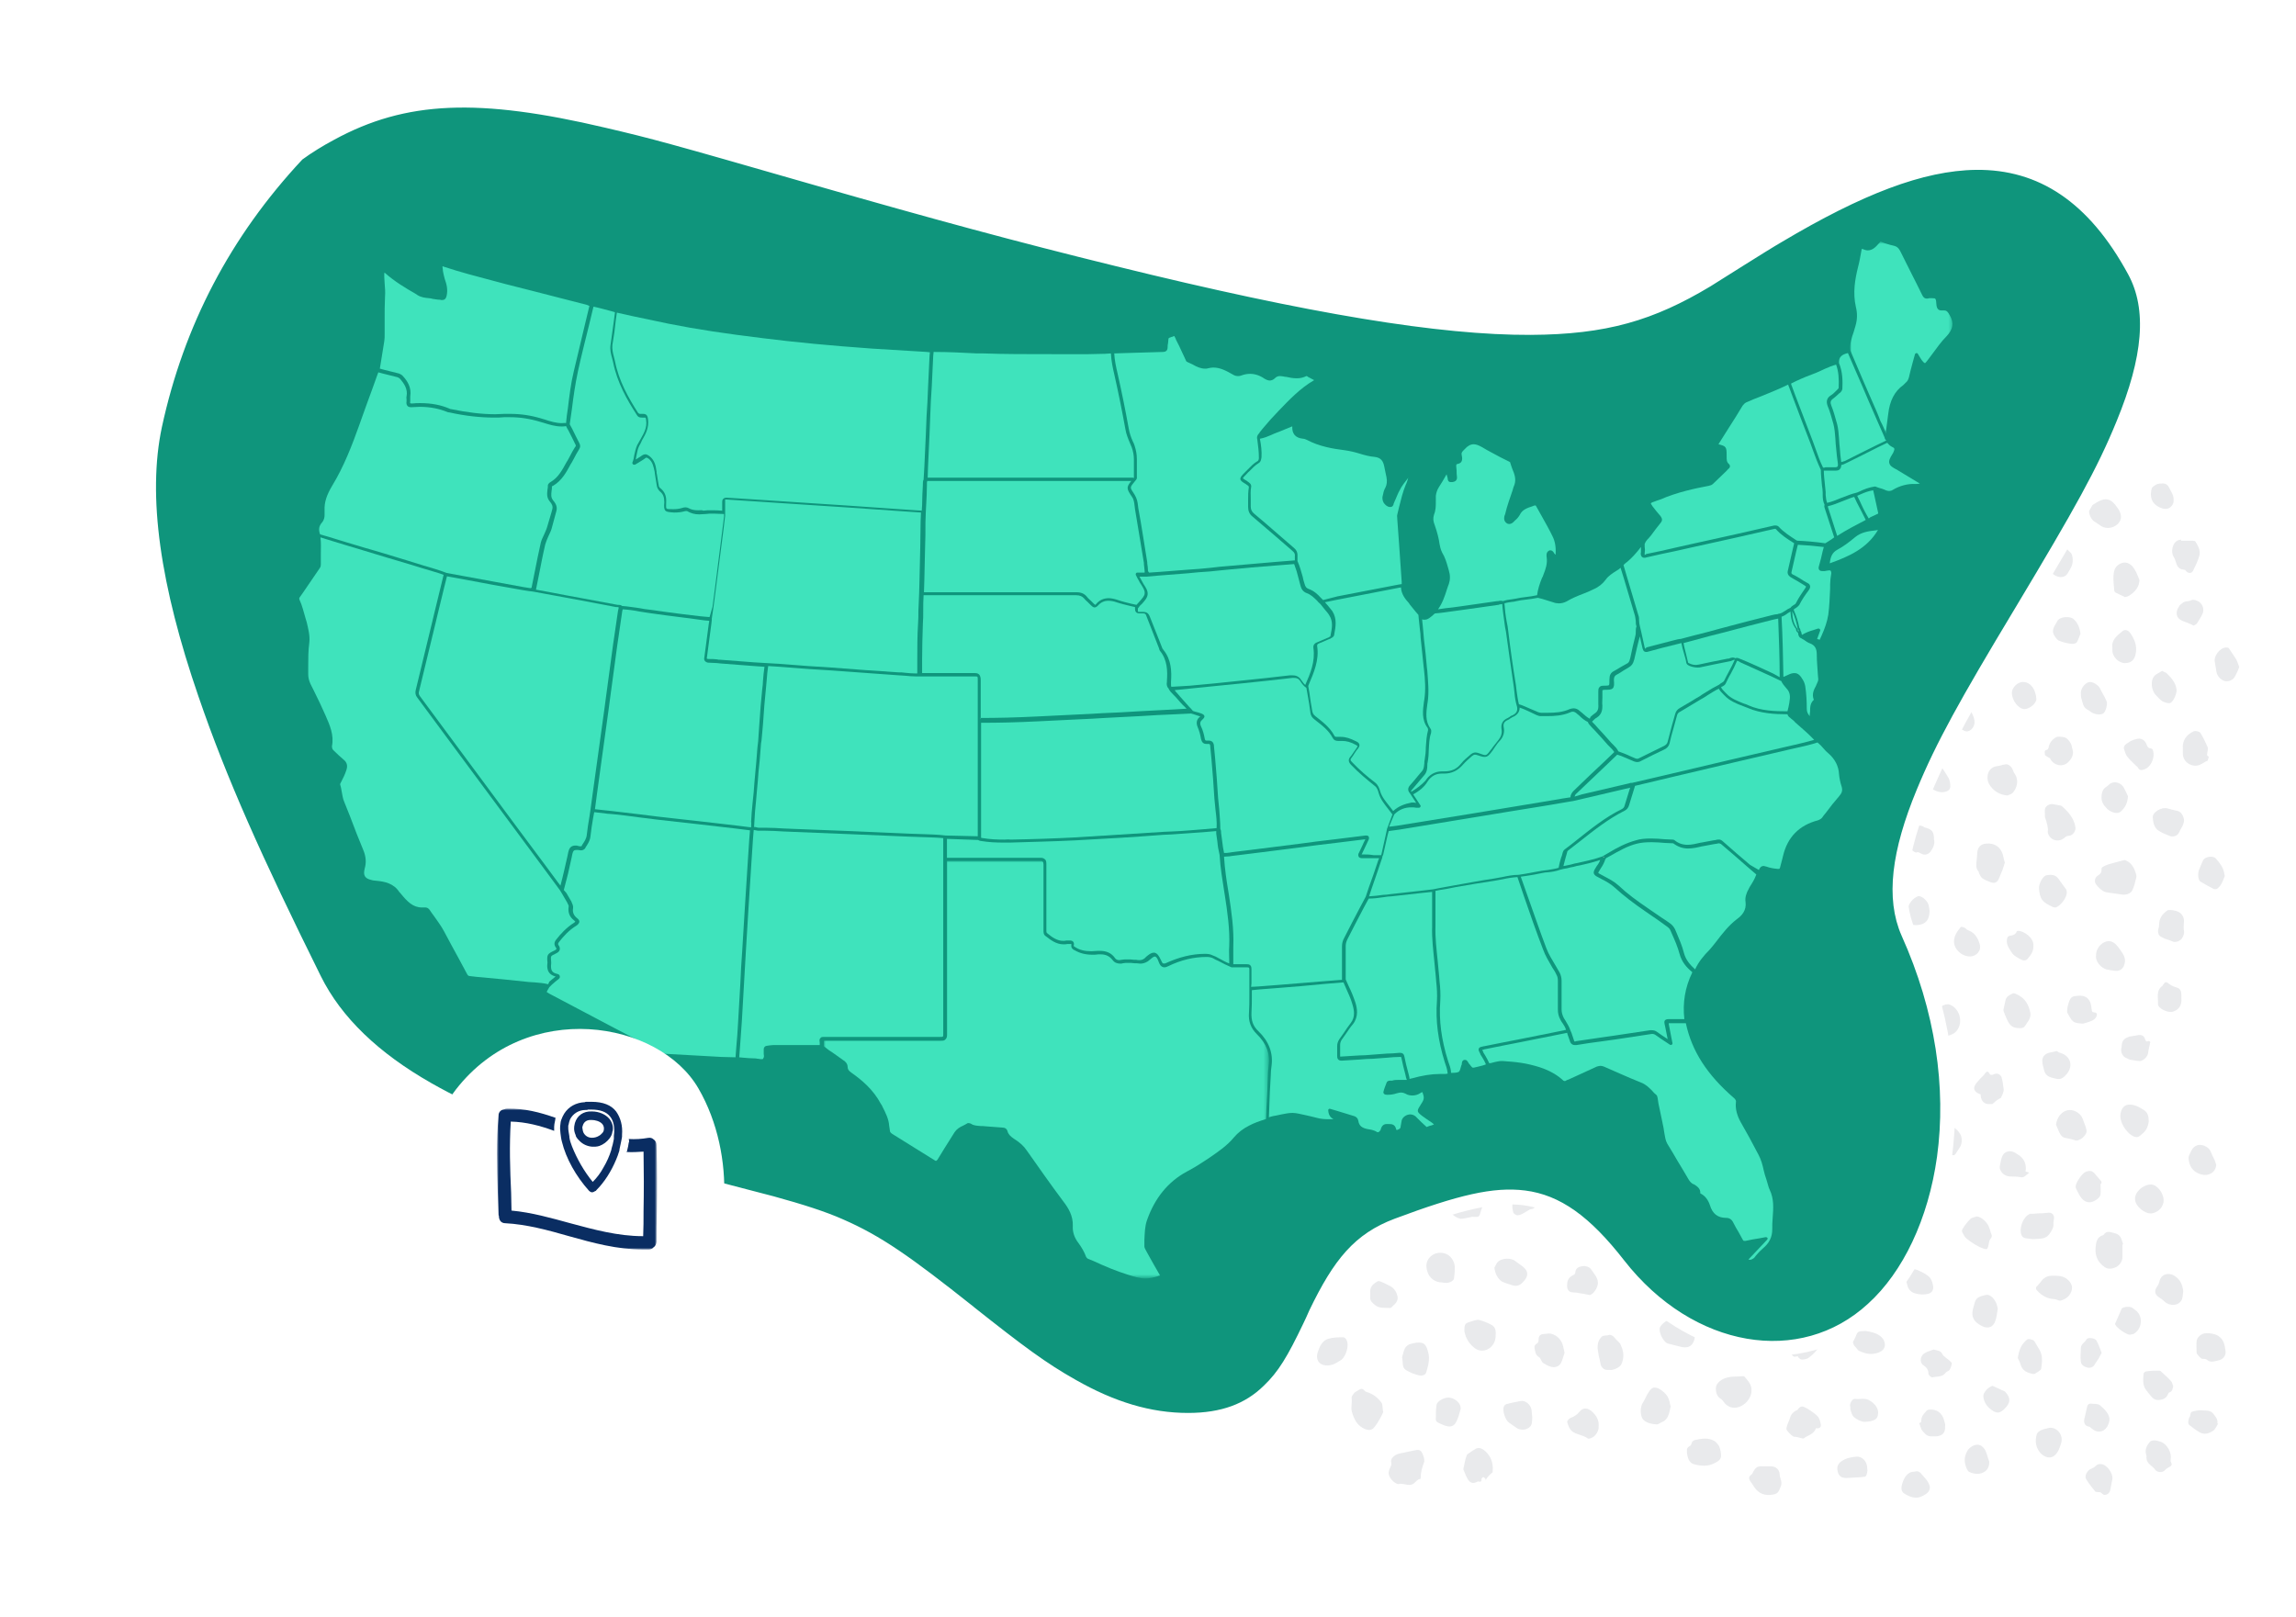
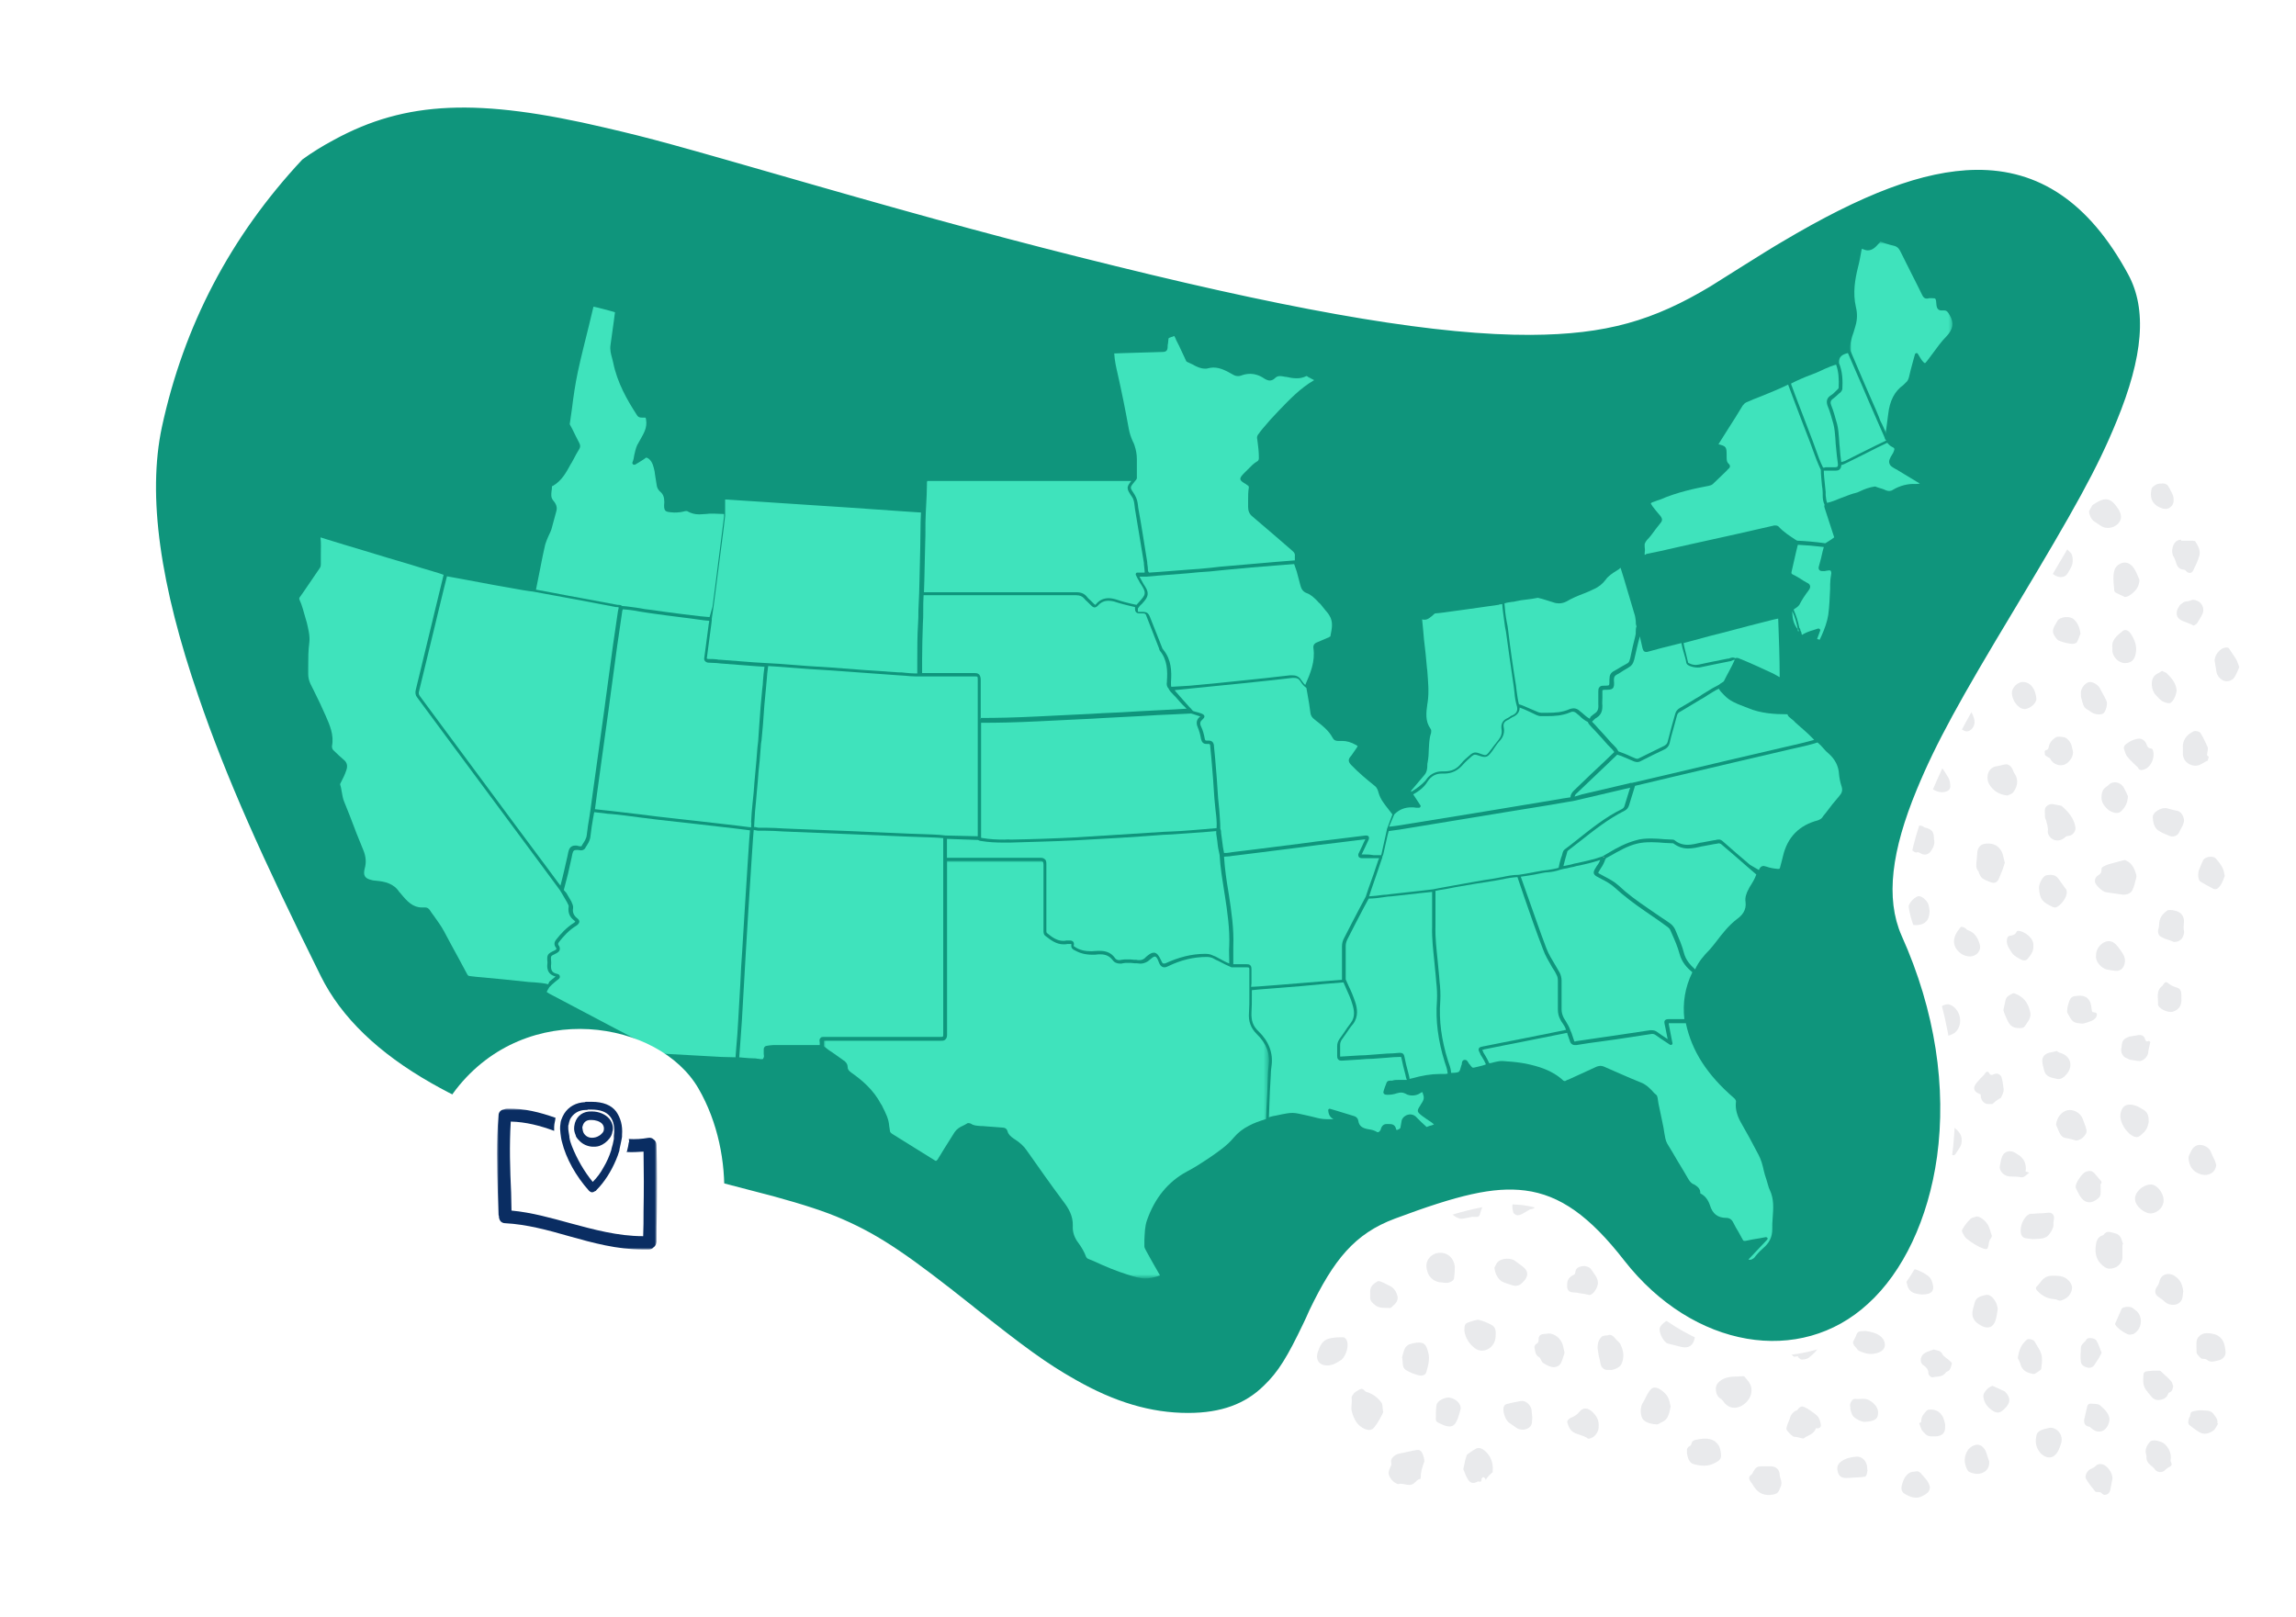
<svg xmlns="http://www.w3.org/2000/svg" id="Layer_1" viewBox="0 0 619 436" enable-background="new 0 0 619 436">
  <style>.st0{fill:#949ba5;fill-opacity:.21}.st0,.st1,.st2,.st3{fill-rule:evenodd;clip-rule:evenodd}.st2{stroke:#fff;stroke-width:4;fill:#0f957c}.st3{fill:#3fe3bc}.st4{filter:url(#Adobe_OpacityMaskFilter)}.st5,.st6{fill-rule:evenodd;clip-rule:evenodd;fill:#fff}.st6{mask:url(#d_1_);fill:#3fe3bc}.st7{filter:url(#Adobe_OpacityMaskFilter_1_)}.st8,.st9{fill-rule:evenodd;clip-rule:evenodd}.st8{mask:url(#f_1_);fill:#3fe3bc}.st9{fill:#ddd}.st10{filter:url(#Adobe_OpacityMaskFilter_2_)}.st11{mask:url(#i_1_)}.st11,.st12{fill-rule:evenodd;clip-rule:evenodd;fill:#0a2d62}</style>
  <title>us map</title>
  <path class="st0" d="M572.8 231.9c-1.5.4-2.8.7-4.1 1.1-.7.2-1.4.5-2 .9-.2.2-.1.8-.2 1.3-.1.2-.3.4-.5.6-.8.5-1.3 1-1.2 2 .1.8 1.9 2.6 3 2.8l4.2.6c1.1.2 2.5-.2 2.9-1.2.5-1 .7-2.1 1-3.2.1-.3.1-.7 0-1-.5-2-1.5-3.4-3.1-3.9m-141.3 40.3c-1.1-1-1.7-2.7-4-2.3-2.5.5-3.4 1.7-4 3.4-.2.6-.3 1.2-.6 1.6-.6 1-.4 2.2.6 2.8 1.7 1 3.4 2 5.5 1.9 1.2-.1 1.7-.2 2.4-1.2.1-.2.4-.3.6-.5 0-.2.1-.3.2-.5-.3.6 0-.2.1-.3 0-.2.1-.4.1-.6 0-.2.1-.4.2-.6v-.5c.3-1-.1-2.3-1.1-3.2M381.9 391c-.4.1-.7.1-1.1.2-1.2.3-2.5.5-3.7.8-1.2.3-2.4 1.4-2 2.5v.5c-.2.6-.6 1.2-.7 1.9-.3 1.2 1.4 3.2 2.7 3.3.1 0 .2-.1.2-.1.4 0 .8 0 1.2.1 1.1.2 2.1.5 3-.5.4-.4.8-.8 1.3-.9.1 0 .1 0 .2-.1 0-1.6.4-3.1 1-4.6 0-.6-.1-1.1-.3-1.6-.3-.7-.5-1.7-1.8-1.5m-38.7-34.6c-1.2-1.2-2.9-.6-4.1-1.2-2.1.1-3.5 2.1-2.8 3.6.3.6.2 1.4.1 2.1-.1.9.2 2.1.7 2.9.8 1.1 2.5 1.2 3.7.4.2-.1.5-.3.5-.2.5.9 1.3.3 1.9.3 1.1 0 1.6-.8 1.5-1.9-.1-.5-.1-1.1 0-1.6.5-1.5-.4-3.4-1.5-4.4m82.7-122.8c-.9-.8-2-1.3-3.2-1.1-1.2.2-1.6 1.4-2.5 2-.2.1-.4.5-.4.8v2.7c.3 2.7 3 4.8 5.6 4.5.5-.1 1 0 1.4.1.6.1.8-.2.9-.7.1-.6.3-1.1.4-1.7.3-.9.5-1.8.8-2.7-.1-.3-.2-.6-.4-.8-.8-1.2-1.6-2.3-2.6-3.1m-57.6 141.7c-.1 0-.3-.2-.4-.3-.5-.6-1-.6-1.6-.2-.4.3-.9.5-1.2.8-.3.4-.8 1-.7 1.4.2 1.3-.3 2.5.1 3.8.6 2 1.4 3.6 3.4 4.5 1.2.5 2.1.4 2.8-.7.5-.6.9-1.3 1.3-2s.7-1.3.9-1.8c-.2-1.1-.1-2-.4-2.5-1-1.4-2.4-2.5-4.2-3m20.5-228.7c-.4-.1-1.3-.2-1.7.6-.1.3-.5.5-.8.7-.8.6-1.7 1.2-1.2 2.4.1.2 0 .5 0 .5-.9.4-.9 1.2-.9 2 0 .2-.3.5-.5.7-.7.7-.6 1.7.3 2.1.8.3 1.7.4 2.5.3 1.1-.1 2.2-.7 3.4-.1.3.2.9 0 1.3-.2 1.7-.6 2.2-2 2.1-3.5.1-2.5-2.6-5-4.5-5.5m93.3-14c-.8.2-1.2-.1-1.7-.5-.8-.7-3.6-.1-4 .9v.3c-.1.9-.2 1.9-.2 2.8 0 .6.2 1.3.6 1.7.7.8.9 1.6 1.1 2.6 0 .1 0 .3.1.4.4.4 1 1.3 1.2 1.2.8-.3 1.9.2 2.3-1 .5.1 1.1.5 1.3.4.8-.6 1.8-1.2 2.1-2.3.4-1.9.1-3.7-1.1-5.2-.5-.6-1.3-1.4-1.7-1.3m-116.3 50.1c-.8-.9-.7-2.1-1.2-3.1-.5-1.2-1.3-2.2-2.7-2.5-.6-.1-1.5-.1-1.9-.5-.7-.7-1.4-.2-2.1-.2-.3 0-.8.6-.9.9-.2.8-.1 1.6-.2 2.4 0 .5-.3.9-.2 1.3.5 2.5 2.2 3.9 4.7 4.4.6.1 1.2.3 1.8.5 1.1.4 2.2.1 2.7-.8.2-.4.1-1.1.2-1.5-.1-.3 0-.7-.2-.9m44.8 85.9c-.4-1.1-1.4-1.3-2.3-1.5-1.4-.3-2.8-.5-4.3-.8-1.2.8-1.3 1.9-1 3.2.1.6-.2 1.2-.2 1.8-.1 1-.1 2 0 2.9 0 .3.7.6 1.2.7.5.2 1 .1 1.5.2 1.4.3 2.7.6 3.9-.7.2-.2.4-.4.6-.5 1.6-.8 2.1-2.1 1.5-3.8-.3-.4-.7-.9-.9-1.5M397.2 198c-.4-.3-.7-.6-.3-1.3.4-.7-.1-1.5-.8-1.3-.8.2-1.4-.1-2.1-.3-1.6-.5-3.1.5-3.2 2.2 0 .5-.2.9-.3 1.4-.1.4-.4.8-.6 1.3.2.6.3 1.2.6 1.7.8 1.6 2.7 1.9 3.9 3 .3.3.8.3 1.2.4.9.1 1.8-.1 2.4-.8 1.6-2.1 1.3-4.8-.8-6.3m-42.3 43.4c-.3-.6-.6-1.2-.9-1.7-1-1.5-2.5-1.9-4.1-1.6-.3.1-.7.4-.8.8-.2.7-.3 1.3-1.2 1.5-.2.1-.4.6-.4.9 0 .6.1 1.2.2 1.8.6 3.1 3.5 4.7 5.8 4.9 1.3.2 2.2-.6 2.8-1.9.5-1.1.3-2.1-.4-3.1-.5-.5-.7-1.1-1-1.6m57.6-87.2c-.6-.5-1.6-.7-2.4-.7-.4 0-.8.6-1.2.9-.7.6-1 1.3-1 2.2 0 .7-.2 1.5-.2 2.2 0 .4-.1.8.1 1 .8 1 1.3 2.3 2.7 2.7.8.3 1.6.7 2.5 1.1.9-.4 1.8-.7 2.5-1.3 1.1-.8 1.4-2.2.8-3.5-.7-1.9-2.2-3.4-3.8-4.6M472.7 271c0-.3-.4-.8-.6-.8-.9-.1-1.8 0-2.8 0h-1.6c-.9 0-1.9-.2-2.6.2-1.1.8-2.2 1.8-1.9 3.5-.2.9.3 1.5.9 2.1.5.5.9 1 1.4 1.4.2.2.4.3.6.5 0 .1.1.1.1.2.7-.1 1.4-.1 2.1-.2.3-.2.8-.2 1.2-.3.2-.1.5 0 .7-.2.9-1.1 2.6-1.6 2.5-3.4-.1-.9 0-1.9 0-3m-3.2-42.7c-1-1-1.1-1-2 0-.5.5-1.1 1-1.8.6s-1.3-.1-1.8.3c-.4.5-1 1.1-1 1.6 0 1.1.3 2.2.7 3.3.1.4.8.6 1.3.9.2.1.4.1.6.2 1.6 1 3.3 1.4 5.1 1.3l-.1-.2c.3-.2.5-.4.8-.6 0-1.3.2-2.5.5-3.7l-1-2.9c-.4-.3-.9-.5-1.3-.8m-31.4-15.5c-.6-1.9-2.4-2.5-3.9-3.3-.1-.1-.3 0-.4 0-.6.2-1.2.4-1.9.7-.9.3-1.3.9-1.3 1.9-.1 1.2-.2 2.4-.4 3.6-.1.9.7 2.2 1.4 2.3.7.1 1.3.2 2 .4s1.4.5 2.2.6c1 .2 2.4-.5 2.7-1.3.3-.9.5-1.9.8-3.1-.2-.3-.3-.6-.6-1-.3-.3-.6-.5-.6-.8m-78.1 5.7c-.1-.1-.1-.1-.2-.1-1-.1-1.9-.1-2.9-.2l.2.3c-.4.4-.7 1.1-1.2 1.3-1.8.5-1.8 2-2 3.4-.2 1.3 1.8 3.4 3.4 3.7.9.2 1.8.2 2.5 1 .2.2.7.3 1 .1 1.2-.7 2.4-3.5 2.1-4.9-.3-2-1.9-3.1-2.9-4.6m175.3 9c-1.2.1-2 .9-2.2 2.1-.1.8-.1 1.6-.2 2.4-.1 1.1-.3 2.1.5 3 .1.1.1.3.1.4.3.5.5 1.1.9 1.4.7.5 1.5.8 2.3 1.1 1.1.4 1.8 0 2.2-1 .3-.8.7-1.6 1-2.4.2-.6.4-1.3.6-1.9-.2-.6-.3-1.1-.4-1.6-.5-2.5-2.3-3.8-4.8-3.5M473 204.6c-.4.2-1.1.3-1.5.7-.6.6-1 1.4-1.3 2.1-.2.4-.3 1-.2 1.5.6 2.5 2.2 4.1 4.8 4.8 2.6.7 4-.7 4.2-3 .1-1.2-.2-2.2-.9-3.3-1.3-1.7-2.9-2.4-5.1-2.8m-85.9 98.6c-.2-1.1-1.4-1-2-1.6-1.1-1-2.3-.9-3.6-.4-.6.2-.8.6-.7 1.2.2.8.5 1.5.7 2.3.2.7.4 1.4-.2 2-.7.7-.5 1.6.4 2.1 1 .6 2.1 1.1 3.1 1.6.7.3 1.4.5 2.1.8.4-.2.7-.4 1.1-.6 1.2-.6 1.8-2.8 1.3-4-.6-1.2-1.9-1.9-2.2-3.4m34.3-108.4c-1.2-1-1.7-2.7-3.7-2.8-.6 0-1-.4-1.5.2-.3.5-.9.9-1 1.4-.2 1.5-.2 3.1-.3 4.6h-.1c.1.4.1.8.3 1.2.3.8.5 1.6 1.8 1.2.6-.2 1.1.3 1 .8.2 0 .5 0 .7.1.5.2 1 .3 1.5.4.1-.1.1-.3.2-.4.2-.4.6-.9 1-1.1 1.5-.7 2.2-2.4 1.5-3.9-.4-.5-.8-1.2-1.4-1.7m48.5 176.3c-2.1.2-4.3-.2-6.2 1.3-.7.6-1.1 1.1-1.1 2.1 0 1.2.4 2.2 1.5 2.8.2.2.4.4.6.7.7 1 1.7 1.6 2.9 1.6 2.3 0 4.6-2.3 4.6-4.6.1-1.7-1-2.7-1.9-3.8-.1-.1-.3-.1-.4-.1M347.2 185.6c-.3-.2-.6-.5-.8-.7-.7-.8-1.6-1.2-2.7-1.1-.1 0-.2-.1-.4-.1-1.9 0-2.6.6-3 2.4-.1.3-.1.7-.2 1-.4 1.1-.2 2.1.5 3.1.4.5.8 1.1 1.2 1.6.1.1.2.2.3.2.7-.4 1.2.2 1.8.4 2 .6 3.3.7 4.3-1.7.9-2 .7-3.7-1-5.1m95.4 5.3c-.1 0 0-.2-.1-.3-.6-1.3-2.9-1.7-3.9-.8-.6.5-1.3.9-2.1 1.1-.6.2-.9.5-.8 1 .1.9.3 1.9.7 2.8.3.6.6 1.1.3 1.8-.2.5-.4 1.1.3 1.4.5.2 1 .1 1.5.1v-.3c.2.1.5.3.7.4 1.3.9 2.8.9 4.2-.1.7-.5 1.1-2.4.7-3.5-.4-1.1-.4-2.6-1.5-3.6m-62.3-12.3c-.9.1-1.9.2-2.8.4-1.9.3-2.5 1.4-1.9 3 .5 1.3 1.1 2.6 1.6 4 .3.8.7 1.3 1.6 1.2.2 0 .4.1.6.2 2.8.6 4.8-.7 4.8-3.2 0-1.2-.4-2.9-1.1-3.9-.7-.9-1.4-1.9-2.8-1.7m91.1 113.3c-.1-.3-.2-.6-.4-.9-.1-.2-.4-.5-.6-.5-.6-.1-1.3-.1-1.9-.2-.5-.1-1.1-.1-1.4-.4-.4.1-.9.2-1.3.2-.2 1-.9 2-1.8 2.7-.4.4-.7 1-1 1.5-.3.8.3 1.1.9 1.4l.3.3c1.1 1.2 2.2 2.3 4 2.1.6-.1 1.2.3 1.7 0 1.3-.7 2.8-1.3 2.8-3.2 0-.5.2-1 .2-1.5.1-.7-.9-1.6-1.5-1.5m-1.3-143.8c-1.6-.8-3.3-1.2-5.1-.8-.3.1-.7.2-1 .4-.5.4-1 .8-1.4 1.2-.3.3-.6.6-.7.9-.2 1.1.1 2.1.9 2.9 1.2 1.5 3.2 1.5 4.8 2.1.9.3 2.2-.2 3.2-.5.8-.2.6-1 .9-1.6.5-.8.8-1.6.2-2.5-.5-.8-.8-1.6-1.8-2.1m85.8 69.3c-.1-.1-.3-.2-.5-.2-.7-.1-1.5-.3-2.2-.4-.4 0-.9.2-1.2.4-1.1.7-.6 1.9-.7 2.9 0 .5.3.9.4 1.4.2.6.3 1.2.4 1.9.1.4-.1.8 0 1.2.6 2.1 3 2.7 4.6 1.2.3-.3.7-.4.9-.4 1.2 0 2.2-1.4 1.9-2.5-.4-2.3-1.9-4-3.6-5.5m-155.8 33.8c-1.4-.7-2.8-1.6-4.5-1.6-.7 0-1.3.6-1.3 1.3v.9c0 1-.1 2 0 3 .2 2.2 1.6 3.3 3.7 3.8.9.2 1.2.3 1.2.8h.6c.3-.2.5-.3.8-.3.1-.3.2-.7.4-.9.9-1 1.6-2 1.5-3.9-.3-1.1-1-2.4-2.4-3.1M337.8 167c-.3-.1-.5-.6-.7-1-.4-.9-.8-1.8-1.2-2.6-.6.2-.9.4-1.3.6-.3.1-.8.1-.9.4-.9 1.5-1.9 3.1-2.5 4.7-.3.8.3 1.9.4 2.9l.1.1c1 .7 2.1 1.4 3 2.2 1 .8 2.7.5 3.1-.6.3-.8.4-1.7.5-2.5.1-.6.1-1.2.3-1.9.2-1.2.1-1.9-.8-2.3m36.7 118.2c-1.1-.4-2.2-.9-3.3 0-.4.3-.9.6-1.4.8-1.2.5-1.7 1.3-1.4 2.6.1.3.1.7.2 1l-.2.1c.2.5.3 1 .5 1.5.5 1.1 1.4 1.8 2.4 2.4 1.6.9 3.3.5 4.2-1.1.1-.2.2-.4.4-.5.6-.3.7-.8.3-1.4-.5-.9 0-1.6.2-2.4.1-.3.2-.7.1-1-.4-.9-1-1.6-2-2m73 89.4c-.6-.4-1.5-.6-2-.3-.6.3-1 1.1-1.4 1.7-.4.7-.7 1.5-1.1 2.1-.9 1.2-.9 3.8.1 4.8 1 .9 2.3 1.1 3.6 1.2.4 0 .8-.4 1.3-.6 1.8-.7 2-2.4 2.4-4.2-.2-.8-.3-1.8-.8-2.7-.5-.8-1.3-1.5-2.1-2m13-130.8c-.5-.3-.8-.7-1.2-1-.1-.1-.3-.2-.5-.2l-1.8-.3c-2.2-.2-3.1-.6-3 2.2 0 .9-.1 1.9-.2 2.8 0 .1-.1.2-.1.2-.6 1-.2 2 .9 2.4.7.2 1 .4 1.2.7h1.1c.1-.5.3-.5 1.3-.4.7.1 1.4-.1 2-.3 1.1-.4 1.8-1.3 2-2.4 0-1.5-.3-2.8-1.7-3.7m-93.2 87.6c-.1-.2-.6-.2-.9-.3l-.1-.9c-.6-.2-1.1-.6-1.4-1.2-.9-.4-1.8-.7-2.8-.6-1.2.2-2.4 1.1-2.3 2.2.1 1.1.4 2.2.6 3.2.1.4.2.8.2 1.1 0 1.2.5 2 1.8 2 1 .1 2 .2 2.9.1 2.1-.3 2.9-.5 2.8-3 0-.8-.4-1.8-.8-2.6m30.5 59.3c-.5.3-1 .6-1.4.9-.4.3-.9.5-1 .9-.4 1.1-.6 2.3-.9 3.7.4.8.7 1.9 1.3 2.8.7 1 1.4 1.1 2.6.5.1 0 .2-.1.3 0 .5.1.8 0 .7-.7 0-.1.3-.5.5-.5s.4.3.6.5c.1.1 0 .2 0 .4.4-.9 1.2-1.6 1.9-2.2.2-1.9-.1-3.6-1.4-5.1-1.1-1.3-2.3-1.8-3.2-1.2m-20.9-194.5c-.4-.8-.7-1.4-1.7-.9-.3.1-.6.1-.9 0-.8-.3-1.3 0-1.7.6-1.4-.5-2.2.2-2.1 1.7v.8c0 1.3 0 2.6.7 3.8.2.5.5.7 1.1.8.6 0 1.2.1 1.3.9 0 .1.2.3.3.3 1.1-.1 2.2.1 3.2-.3 1.3-.6 2-3 1.5-4.4-.5-1.3-1.3-2.3-1.7-3.3m86.5 134.9c-.2.1-.5 0-.8 0-.9.1-1.8.1-2.5.5-1.9.8-2.1 2.9-2.9 4.5v.3c.2.5.3 1.1.7 1.5.3.4.7.7 1.2.9.7.2 1.5.3 2.3.5 1.1.2 2.2.3 3.1-.4 1.4-.9 1.5-2.4 1.7-3.9.3-1.3-.5-2.2-1-3.1-.5-.5-1-1.1-1.8-.8m-67.2-9.4c-1.1-.3-2.3-.5-3.4-.8-.8-.2-2.1.2-2.5.9-.3.6-.4 1.4-.4 2.1 0 2.1 1.7 4.2 3.7 4.7.3.1.5 0 .8 0 .8-.1 1.6-.3 2.5-.5 1.8.1 1.9.1 2.2-1.1.2-.9.9-1.7.3-2.7-.8-1.1-1.7-2.3-3.2-2.6m66.7-131.2c-.9-1.8-2.6-2.7-4.2-3.7-1.2-.8-3.1-.4-3.8.6-1.1 1.5-.4 4.8 1.1 5.8.8.5 1.7.9 2.3 1.6.6.7 1.2.9 1.9.2l1 .6c.7-.9 1.9-1.2 1.9-2.5v-1.7c0-.3-.1-.6-.2-.9m6.2-20.1c-.9-.7-2-1.3-3-1.9-1.5-.8-2.4-.6-3.4.7-.2.2-.3.6-.6.7-.8.4-.8 1.1-.9 1.9.2 1 .1 2.3.6 3.1 1.4 2 3.7 2.6 6 1.5.4-.2.9-.5 1.2-.8 1.1-1.1.7-2.5.5-3.8-.1-.5-.1-1.2-.4-1.4m99.7 161.8c-.8-.1-1.3.2-1.7.8 0 0-.1.1-.2.1-1.5.4-1.8 1.9-1.9 3-.2 1.7.1 3.5 1.6 4.9 1.2 1.1 1.9 1.4 3.6.8 1.1-.4 2-1.6 2-2.7v-3.5l.2-.1c-.2-.6-.4-1.3-.7-1.9-.6-1-1.7-1.1-2.9-1.4M384 235.9c-.5-.4-1-.7-1.5-1-1.1-.5-2.2.1-2.6 1.1-.2.5-.3 1-.5 1.4-.7 1.6-.3 3 1.2 4 1.2.8 2.6 1.3 3.9 2.1 1.2.8 2.2.2 3.3-.1.2 0 .3-.3.4-.4.2-.7.4-1.4.6-2.2-.2-.5-.4-1.1-.8-1.5-1.4-1.1-2.7-2.3-4-3.4m-38.3-26.5c-.1-.9-.5-1.7-.9-2.5-.5-1.2-2-2-3.3-1.7-.8.2-1.5.7-2.2 1-.8.3-1.1.7-1 1.5.1 1.2.2 2.3.2 3.5 0 .8.3 1.4.9 1.8.9.5 1.8 1 2.7 1.4.4.2 1 0 1.5-.1.7-.1 1.3-.4 1.9-.6.3-.1.6-.3 1.1-.5l-.9-.5c0-1.2.1-2.3 0-3.3m24.3-61.5c-.4-.2-.7-.5-1-.8-.9-.9-2.2-.9-3.3-.2-1 .7-1.4 1.7-1.9 2.6-.6 1-.3 3.2.5 3.7 1.2.8 2.5 1.3 3.8 1.9l.1-.2c.7-.1 1.4-.2 2.2-.3h.2c.6-.7 1.5-1.2 1.8-2 .4-1.7-.8-3.8-2.4-4.7m75.3 166c-.5-.1-.9-.1-1.2.4-.1.2-.4.4-.6.4-.7.2-1.5.2-2.2.4-.5.2-.9.7-1.2 1.1-.2.2-.3.6-.3.9 0 .8-.3 1.7 0 2.3.3.6.7 1.6 1.8 1.4.1 0 .2.1.2.2.7 1.1 1.8 1.1 2.9 1.1h1c1.5-.1 2.9-1.2 3-2.7 0-.9-.3-1.9-.7-2.7-.5-1.3-1.2-2.4-2.7-2.8m8.9 42.1c-.9-.3-1.9-.4-2.8-.5-1.2-.2-3.5 1.4-3.9 2.5-.4 1.2 1 4 2.2 4.3l3.6.9c2.2.5 3.5-.6 3.7-3.2 0-.9-.7-1.9-1.4-2.9-.4-.5-.9-1-1.4-1.1m-95.3-76.2c-.6-.8-1.5-1.3-2.5-1.3-2.5.1-4.5 2.9-3.9 5.4.6 2.2 2.6 3.6 4.7 3.9.5-.2 1.1-.4 1.5-.7 1.1-.8 1.9-2 2-3.3.1-.7-.2-1.5-.5-2.1-.3-.7-.9-1.2-1.3-1.9m34.2-3.9c-.6-.7-1.5-1.4-2.4-1.6-1.5-.3-3.2-1.3-4.8 0-.6.3-1.4.7-1.3 1.6.1 1.1.1 2.2.5 3.2.3.8.9 1.5 1.8 1.7 1.6.3 3.2.7 4.9.1 1.5-.5 2.2-1.1 2.1-2.7-.1-.8-.3-1.7-.8-2.3M382 167.5c.2-1.2-.2-2.1-1-2.9-.3-.2-.5-.5-.7-.8-.9-1.2-2.7-1.5-3.8-.5-1.2 1-1.6 2.5-1.9 3.6.1 2.3.7 3.7 2 4.2.8.4 1.7.6 2.6 1 .7.3 1.5.5 1.9-.1.5-.8 1.5-1.4 1.2-2.6-.2-.6-.4-1.3-.3-1.9m33.5-24.2c-.5-1.6-.9-3.2-2-4.4-.2-.2-.6-.5-.9-.4-1.8.1-3.4.6-4.2 2.3-.2.5-.2 1-.4 1.6-.3 1-.1 1.5.8 2.1.5.3 1 .9 1.1 1.4.2 1.1.3 1.4 1.5 1.5 1.2.1 2.3.1 3.5.2.3 0 .6.2.9.4.9-.7 1.1-2 .5-3-.5-.7-.7-1.2-.8-1.7M353.9 160c-1.9-.1-3.1.8-3.6 2.6-.5 1.6.6 4 2.1 4.8l1.5.6c3.1 1.4 4.7-.8 4.9-3.1.1-2.5-2.4-5-4.9-4.9m14.5 81.2c-.2-.1-.5-.3-.7-.5-1-1.1-1.6-1.2-2.7-.2-.4.4-.5 1-1 1.2-1.1.5-1.4 1.3-1.3 2.4 0 1.4.2 2.7 1.6 3.5 1.6.9 3.4 1 5.2 1 .3 0 .7-.4.9-.7.3-.6.7-1.2.7-1.8.3-2.1-.9-3.7-2.7-4.9m124-91.5c-.6-.9-1.9-1.2-3-.9-.2 0-.4-.1-.5 0-.7.1-1.6-.1-1.8.8-.4 1.3-.7 2.6-1 4 .2.7.4 1.5.8 2.1.2.3.8.3 1.1.5 1 .7 2.1.9 3.4.8 2.6-.3 3.9-2.3 2.7-4.6-.6-1-1.1-1.9-1.7-2.7m-72.8 104.5c-1.1-1.3-2.5-2.2-4.7-2.4-1.3-.1-3.1 1.7-2.6 3.8.4 1.4 1.4 2.2 2.2 3.2 1 1.2 2.2 1.4 3.5 1.6.7.1 1.9-.1 2-.5.6-1.4 1.4-3 .5-4.6-.2-.3-.6-.7-.9-1.1m42.3 134.2c-1.4-.7-3-.5-4.5-.2-.7.1-1.3.4-1.4 1.2-.1.2-.2.4-.4.5-.6.3-.9.8-.8 1.4v.5c.2 1.2.5 2.6 1.8 3 1.8.5 3.8.7 5.5-.2.8-.4 1.9-.9 1.9-2 0-.9-.2-1.8-.5-2.6-.3-.5-.9-1.3-1.6-1.6m-14.7-217.6c-.6-.8-1.2-1.5-2.4-1.6-.9-.1-1.7-.5-2.6-.6-.4-.1-.9.1-1.1.4-.7.7-1.2 1.6-1.8 2.3-1.3 1.4-.8 3.9 1 4.5 1.3.4 2.7.5 4.3.8.4-.2 1.2-.2 1.4-.6.6-1.2 2.4-2.1 1.6-3.9-.3-.4-.2-1-.4-1.3m-49.6-3.9c-1.4 0-2.3.5-2.5 1.7-.2.9-.1 1.9 0 2.9.2 1.6 1.4 2.5 2.4 3.4 1.4 1.3 3.3 1 4.4-.6.1-.2.3-.4.4-.6.6-.9 1.2-1.9.8-3-.8-2.3-3-3.8-5.5-3.8M469 351c-.8-.1-1.5-.2-2.3-.3-.3.2-.5.3-.8.5-.1.8-.5 1.6-1.1 2.1-.7.6-1.4 2-.7 2.6.8.7 1.7 1.4 2.7 1.8 1.3.5 2.7.7 4.1 1 .9.2 1.4-.4 1.7-1.1.4-1.2.5-2.4 0-3.6-.5-1.6-2-2.9-3.6-3m-115.1-6.7c-.5-.4-1.1-.6-1.7-.2-.3.2-.8.4-1.2.4-1.8.2-3.2 1.5-3.3 3.3-.1 1.6.8 3 1.5 4.3 0 .1.1.1.2.2.8.2 1.7.5 2.5.7 1 .1 1.5-.3 1.9-1.1.3-.7.8-1.4 1.1-2 1.1-1.8.7-4.1-1-5.6m99.3-82.3h-.6c-1.7.6-3 1.6-3.6 3.3-.5 1.3.6 3.6 1.9 4l2.7.6c.4 0 .7 0 1.1-.1.4-.2.8-.5 1.3-.6 1.6-.5 2.1-2.2 1.7-3.6-.7-2.1-2.4-3.6-4.5-3.6m99.1 65c-1 .1-2 .2-3 .2-.7.1-1.4.1-2 .1-1.9.8-2.7 3.5-2.5 5 .1.8.5 1.5 1.4 1.6.8.1 1.7.3 2.5.2 1.1-.1 2.2 0 3.2-.7.7-.5 1.7-2.2 1.7-2.9 0-.5 0-1.1.1-1.6.3-1-.3-2-1.4-1.9m-148.2-94.2c-.7 0-1.4.1-2.1.4-.7.3-1.4 1-2.1 1.4-.8.5-1.2 1.1-1.4 2.3.2.4.3 1.2.8 1.5 1.9 1.2 3.9 2.2 6.2 1.8 1.2-.2 2.2-1 2.5-2.1.3-.9-.2-1.5-.4-2.2-.2-2.1-1.4-3.1-3.5-3.1m133.4 56.9c-.5.2-.9.3-1.2-.3-.2-.4-.6-.7-1.1 0-.4.7-1.2 1.2-1.7 1.9-.5.5-1 1.1-1.2 1.7-.3.9.4 1.7 1.7 2.1-.1 1.3.7 2.5 1.9 2.6h1.3c.1-.1.1-.2.2-.2.6-.6 1.3-1.1 2.1-1.5 0-.1 0-.2.1-.3.3-.6.6-1.3.6-1.9-.1-1.1-.3-2.3-.6-3.4-.5-.9-1.3-1.1-2.1-.7M418 359.6c-.5-.1-1.1.1-1.7.1-1.1.1-1.5.5-1.5 1.6 0 .5-.1.8-.6 1.1-.3.1-.6.7-.5 1 .2 1 .2 2 1.3 2.6.2.1.3.4.4.6.2.3.3.7.6.9.6.4 1.3.8 2 1 1.1.4 2.3 0 2.8-.9.5-1 .7-2 1-2.8-.1-.6-.2-1-.3-1.4-.3-1.9-1.6-3.4-3.5-3.8m-64-62.1c0-.1-.1-.3-.2-.4-.9-.9-1.8-1.8-3.3-1.7-.2 0-.4-.1-.6-.3H348l.4.7c-.4.6-.9 1-1.2 1.6-.6 1-.5 1.4.3 2.3.2.2.4.4.4.6.3 1.5 1.3 2.5 2.5 3.3.7.4 1.5.8 2.4.5 1.3-.5 2.3-2.5 1.9-4-.4-.8-1.1-1.6-.7-2.6m-14.6 9.9c-.7-.9-1.6-1.5-2.8-1.8-.7.3-1.6.5-2.3.9-.9.5-1.8 1.1-2.6 1.7-.2.1-.5.4-.5.5.1.2.3.5.5.5.9.1 1.3.7 1.4 1.5.1 1 .8 1.7 1.5 2.3 1 .8 2.2 1.3 3.5 1 1.8-.4 2.5-1.6 2.4-3.5 0-1-.3-2.1-1.1-3.1m217-160.2c-1.8-1.6-3-1.2-4.2.5-.6 1-.8 2.3-1.1 3.4l.2.1c-.2 1.3 0 2.5 1.6 2.9.2 0 .3.4.4.5.9 1 3.2 1.7 4.2-.1.3-.5.6-1 .9-1.6.6-1.1.5-3.1-.1-3.8-.6-.5-1.2-1.3-1.9-1.9M402.2 357.3c-1.1-.6-2.3-1.1-3.5-1.4-.7-.1-1.5.3-2.3.5-1.4.4-1.6.7-1.6 2.3v.2c.3 2 1.4 3.6 2.9 4.7 2.3 1.6 5.3-.2 5.5-3 .1-1.3.2-2.6-1-3.3m88 24.8c-.5-.6-1.2-1.1-1.9-1.6-.6-.4-1.2-.8-1.9-1.1-.9-.4-1.4.2-1.9.9h-.2c-.8.4-1.4 1-1.7 2-.2.7-.6 1.4-.8 2.1-.1.4-.3.9-.1 1.2.5.7 1 1.2 1.7 1.7.2.2.7.1 1.1.2.4.1.7.2 1.1.3.2 0 .4.1.6.1 1.2-.9 2.8-1.1 3.4-2.8.8.2 1.4-.2 1.3-.9-.1-.7-.3-1.5-.7-2.1m-10.4 15.5c-.1-1.4-1-2.2-2.4-2.2h-2.2c-1.4-.1-1.9.3-2.6 1.6-.1.2-.2.5-.4.6-.9.6-.7 1.3-.2 2 .2.2.3.4.5.7 1.1 1.9 2.5 3 4.8 2.8 2.2-.2 2.2-.8 2.9-2.6.1-.4.1-.8 0-1.2-.1-.5-.4-1.1-.4-1.7m-33.1-163.7c-.8-.9-1.8-1.7-2.7-2.5-.4-.3-.7-.7-1.1-.9-.8-.2-1.6-.3-2.5-.4-1-.1-1.4.3-1.5 1.3 0 .4.1.9-.1 1.3-.6 1.2-.7 2.3.5 3.2.2.1.3.5.4.7.4.9 1.7 1.8 2.5 1.8.9-.1 1.9 0 2.8-.2.4-.1 1-.3 1.2-.7.4-.7.5-1.6.8-2.4h-.1c-.1-.4.1-1-.2-1.2M425.8 306c-.7-1.4-1.5-2.6-2.7-3.7-1.1-1-2.4-1-3.6-1.1-.2 0-.4.3-.5.5l-.9 2.7c-.2.4-.5.9-.5 1.3 0 .7.2 1.5.4 2.2.1.3.4.7.7.9.6.2 1.2.3 1.8.4 1.2.4 2.4 0 3.6-.2 1.4-.2 1.9-.7 1.9-2.4-.1.1 0-.3-.2-.6m2.7-153.2c-1.5-.9-3.6-.2-3.9 1.4-.2 1.1-.7 2.2.1 3.3.1.1 0 .3 0 .5.2 1.8.6 2.2 2.2 1.8 1 1.4 2.4 1.6 3.9 1.4 1.1-.2 1.9-2.1 1.5-3.4-.6-2.1-1.8-3.9-3.8-5m74.5 98.7c-.6-1.8-1.9-2.9-3.4-3.1-.8.3-1.6.5-2.3 1-1.5.8-1.8 2.3-1.9 3.8-.1.9.3 1.5 1 1.8.7.4 1.5.6 2.2 1.1 1.1.7 2.2.9 3.5.6 1-.2 2.1-1.8 1.8-2.8l-.9-2.4m92.1-48.6c.1-.5.2-1 .1-1.4-.6-1.3-1.2-2.7-2-3.9-.3-.4-1.3-.6-1.8-.4-1.9.9-3.1 2.4-2.9 4.7v1.2c-.1 2.3 2.3 3.9 4.4 3.2.8-.3 1.5-.9 2.3-1.2.1-.4.2-.7.3-1.1-.6-.1-.5-.6-.4-1.1m-167.2-29.5c-1-2.1-1.1-2.7-3.1-2.6-1.4-.1-2.6.6-3.7 1.4-.4.3-.8 1-.8 1.5.2 2 1.2 3.4 3 4.3 1.1.5 2.2.9 3.3 1.4.6.3 1.2.2 1.4-.3.6-1.3 1.2-2.7.4-4.2-.1-.5-.3-1-.5-1.5m-72.5 86.8c-1.1-.9-3-1-4.1-.1-.1.1-.2.3-.2.5-.1.7-.3 1.5-.4 2.2-.1.8 0 1.6-.1 2.4 0 .4 0 .9-.1 1.3-.2.5-.4 1 .2 1.2 1.1.4 2.1 1.2 3.5 1 1.8-.3 3.1-1.3 3-3.2.1-.6.4-1.4.2-1.7-.7-1.2-.8-2.7-2-3.6m114 54c-.9-.5-1.7-1-2.6-1.6-.6-.5-1.2-.4-1.8 0-.4.3-.9.5-1.4.6-1.2.2-1.8 1.3-2.7 2-.1.1-.1.2-.1.3-.3 2.1.5 3.1 2.5 3.9.4.2.9 0 1.6 0 .4.8 1.3.5 2 .1.8-.3 1.6-.7 2.3-1.2.7-.5 1.3-1.1 1.2-2.1 0-.7-.1-1.5-1-2m-86.1 47.9c-.9-.2-2 0-3 .3-.6.1-1.2.6-1.5 1.1-.4.8-.6 1.8-.8 2.5.3 1.3-.1 2.7 1 3.4 1.1.7 2.4 1.2 3.7 1.5.5.1 1.5 0 1.8-.8.5-1.8 1.1-3.6.5-5.6-.3-1.1-.7-2.2-1.7-2.4m135.5-74.9c-.7-.7-1.5-1-2.4-.4-.1.1-.3 0-.4 0-.9-.1-1.5.3-2 1.1-.3.5-.7.9-1.1 1.4-.3.5-.6 1-.9 1.4l.2.1c0 .2 0 .4.1.6.4 1.5 1.7 2.1 2.8 2.7.3.2.9 0 1.2.1 1.3.6 2.6.4 3.3-.8.7-1.3 1-2.7.7-4.2-.2-.9-.8-1.4-1.5-2m-141.6-71.6c-1.1-.7-2.3-1.2-3.5-1.6-.9-.3-1.9-.2-2.6.6-.8.8-1.6 1.5-1.1 2.8.2.5.4 1.1.7 1.6 1.1 1.6 2.7 2.5 4.5 2.9.7-.2 1.4-.1 1.9-.4 1.9-1.3 2-4.7.1-5.9m58.5 145.6c-.6-.7-1.2-1.6-2.4-1.1h-.4c-.3.1-.7.1-.9.2-1 .8-1.3 1.9-1.3 3.2.1.7.2 1.3.3 2 .2.8.4 1.5.5 2.3.2.9.9 1.6 1.8 1.6h.6c.9.2 2.9-.7 3.2-1.5.8-1.7.7-3.4-.1-5.1-.2-.7-.8-1.1-1.3-1.6m-76.6-159.9c-.4-.8-1-1.2-2-1.2-.8 0-1.6-.1-2.4-.1-.1 0-.2.2-.3.3-.5.5-.9 1.1-1.5 1.5-1 .8-1.3 1.9-.6 3 1 1.7 2.6 2.3 4.5 2.6.5.1 1 .1 1.5 0 2.1-.4 2.6-1 2.8-2.7-.2-.6-.4-1.2-.7-1.7-.4-.5-.9-1-1.3-1.7m52.2 86.2c-.5-.2-1-.4-1.4-.6-.6-.3-1.1-.6-1.6-.9-1-.6-1.8-.1-2.4.5-.5.5-.9 1.4-.9 2.2-.1 1 .7 1.9.5 3 0 .2.4.4.6.6.1.1.4.1.5.2.6 1 1.7 1 2.6 1.4 1 .4 2 .5 3-.3.9-.7.8-1.7 1.2-2.7-.5-1.3-.5-2.8-2.1-3.4m-25.9 51.6c-1 1.2-1 2.4-.6 3.7.4 1.7 2.1 3 3.8 3 .3 0 .5.1.8.1 1.1.2 2.5-.4 2.6-1.2.1-.8.2-1.6.2-2.4.1-1.3-.3-2.4-1.1-3.3-1.3-1.5-4.1-1.7-5.7.1m126.4-147c-.6-.3-1.2-.6-1.9-1.1-.1.1-.4.3-.6.4-1.8 1-2.4 3.1-1.4 4.9 1 1.8 2.7 2.7 4.4 3.3.7.3 2 0 2.6-.5 1.1-.9 1.1-3.1.4-4.4-.9-1.2-2.2-1.9-3.5-2.6m31.4 75.8c-.2-.1-.4-.1-.6 0-.8.4-1.6.7-1.9 1.7-.2.9-.4 1.8-.6 2.8.1.4.3.9.5 1.4.7 1.5 1.1 3.2 3.2 3.4.9.1 1.7.1 2.1-.5.8-1.3 2-2.3 1.3-4.3-.6-2.3-1.9-3.7-4-4.5m-.6-60.4c-.3-.8-1.2-1.5-1.9-1.4-.8.1-1.5.4-2.3.5-2.6.3-3.1 3.2-2.1 4.9 1.1 1.8 2.7 2.8 4.9 3 .5-.2 1.2-.4 1.5-.8 1.1-1.3 1.6-3.3.5-5-.3-.3-.4-.8-.6-1.2m18.9 94.2c-.6-1.6-2.5-2.7-4.2-2.3-1.6.4-2.8 2-3 3.9l.9 2.1c.4.8.9 1.4 1.9 1.5.7.1 1.4.3 2.1.5.8.4 1.4-.1 2-.4.5-.3.8-.8 1.1-1.2.2-.3.3-.8.2-1.1-.2-1.1-.7-2-1-3M348.6 148.6c-.6-1.8-2.1-3.1-3.6-3.1-1 .1-2.1.2-2.7 1.4-.8 1.7-1.3 3.6.5 5 .5.4.9.9 1.4 1.3.7.6 1.3 1.4 2.5 1 .3-.1.7-.3 1-.4.8-.2 1.8-1.4 1.6-2.1-.2-.9-.4-2-.7-3.1m229.2 150.6c-.6-.3-1.2-.8-1.9-1-2.1-.8-3.8-.3-4.2 2.1-.4 2.2 1.6 5.4 3.7 6.2 1.1.4 1.6-.3 2.2-.8 1.1-.9 1.5-2 1.7-3.2 0-1.4-.2-2.6-1.5-3.3m20.2 61c-1-.6-2.1-.7-3.2-.7-1.2 0-2.5 1-2.6 2.2-.1 1 0 2 0 3 0 .5 1.2 1.7 1.5 1.7.4 0 .9 0 1.2.2 1.1 1 2.2.4 3.3.2 1.1-.2 2-1.3 1.8-2.5-.2-1.5-.4-3.1-2-4.1m-202.7-69.9c-.1 0-.1 0 0 0-1.9-.9-3.7-.8-5.6-.5-.1 0-.2.1-.3.2-1 1.2-1.1 3.5-.2 4.9 1 1.5 2.4 2 4.1 2 1.7 0 2.9-.8 3.4-2.2.3-.9-.5-3.8-1.4-4.4m60.4-78.6c-.8-.9-1.8-1.2-3-1-1.5.2-2 .7-1.9 2 .2 1.6.6 3.2 1.7 4.4 1 1.2 2.4 1.8 4.1 2 .6-.2 1.5-.3 2-.7.8-.6.9-2.9.2-3.6-1-1.1-2.1-2-3.1-3.1M373.1 266c0-.4-.5-1-.8-1.1-.9-.2-1.9-.2-3-.3-.7-.3-1.2.2-1.4 1-.2.6-.7.9-1.3 1.1-.3.1-.8.5-.7.6.2 1 0 2.2.8 3.1.4.4.6.9 1 1.3.3.3.7.8 1.1.8 2 .3 3.9 0 5.1-1.8.3-.4.6-1.2.4-1.4-.9-1.1-1-2.2-1.2-3.3m4.2 54.3c-.8-.2-1.7-.2-2.5-.2-1.3 0-2.6.8-2.9 1.9-.4 1.4-.1 3.2.9 3.9 1.2.8 2.4 1.6 3.6 2.3 1 .6 2.6-.1 2.9-1.1.2-.7.2-1.5.4-2.3-.1-.6-.2-1.4-.5-2-.4-1-.7-2.2-1.9-2.5m155.1-186.4c-.2-.2-.7-.4-1-.2-1.5.8-2.8 1.9-2.8 4.1.2.9.7 1.8.6 2.6-.1 1.6.4 2.5 1.9 3.1 1.2.5 2.5.3 3.4-.7 1.1-1.2.7-2.8.5-3.9-.4-1.8-1.1-3.7-2.6-5m58.8 11.9H588v-.3c-.3.1-.7.1-1 .3-1.3.6-1.8 3.1-1 4.3.3.5.5 1.1.7 1.7.3 1.1.9 1.7 2 1.8.2 0 .5.1.6.3.6.8 1.6.8 2-.1.6-1.2 1.2-2.5 1.6-3.8.5-1.5-.3-2.8-1.1-4.1-.3 0-.5-.1-.6-.1m-16.4 6.8c-1.1-1.1-2.4-1.2-3.7-.3-1 .7-1.2 1.8-1.3 2.8-.1 1.4.1 2.7.2 4.1 0 .2.2.5.4.6.8.4 1.6.8 2.5 1.2 1.3-.1 3.3-1.9 3.7-3.4.1-.4.2-.9.2-1.2-.6-1.4-1-2.7-2-3.8m-181.6 63.5c-.3-.2-.8-.2-1.2 0-1.6.6-2.1 2-2.2 3.4 0 1.6.4 2.9 1.4 4 1 1.1 2.4 1.6 3.8 1.3 1.5-.3 2.6-2.8 2.2-4.3-.6-2.1-2.2-3.3-4-4.4M543 156c-1.4-.9-3-1.5-4.5-2.2-.5-.3-.9 0-.9.6 0 .4 0 .8-.2 1-.6.7-.8 1.4-.7 2.2v.8c-.1 1.4 1.1 3.2 2.7 3.5.6.1 1.1.4 1.6.8.7.4 1.5.4 2-.3 1-1.3 1.5-2.7 1-4.3-.2-.8-.4-1.8-1-2.1M362.2 360.6c-1.4 0-2.8 0-4.1.4-1.6.5-2.3 2-2.8 3.5-.9 2.6.9 4.1 3.4 3.6 1.2-.2 2.2-1 2.9-1.4 1.4-1.1 2.1-4 1.5-5.2-.1-.4-.6-.9-.9-.9m50.9-146.8c-.7-.5-1.5-.6-2.3-.4-.6.1-1.6 1.4-1.6 2l.3 3.3c.1.4.2.8.5 1.1 1.1 1.3 2.8 1.6 4.2 2.1 2-.3 3.8-2.1 2.5-4.4-.7-1.6-2.1-2.7-3.6-3.7m39.5 67.6c-.5-2.1-1.8-2.8-3.9-2.8h-.5c-1 .2-2.1.2-2.9.8-1.1.7-1 3.6-.1 4.6 1.4 1.5 3.2 1.7 5 1.8 1.4.1 3.1-1.7 2.7-3.1 0-.5-.2-.9-.3-1.3m83.3-113.3c-.8-.4-2.8-.2-3.1.6-.6 1.3-.9 2.7-.3 4.1 0 .1.1.3.2.3.9.5.8 1.3.8 2.1 0 1.5.8 2.3 2.2 2.3 1.6 0 3.6-2.1 3.4-3.9-.3-2.3-1.1-4.3-3.2-5.5m-101 124.2c-.1 0-.2-.3-.3-.4-.6-.6-1.1-1.5-2.1-1.2-2.6 0-3.7 1.6-2.9 4 0 .1.1.2.1.2-.3 1.1.6 1.4 1.3 1.9.1.1.3.2.4.3 1 1.1 2.2 1.7 3.6 1.7.8 0 1.9-.3 2.5-.8.7-.6.2-1.7-.1-2.5-.5-1.4-.9-2.8-2.5-3.2m131.8-157.5c-.9.3-1.8.9-2.6 1.4-.4.3-.7.9-1 1.3.2 1.3.5 2.4 1.5 3.1l1.8 1.2c1.9 1.3 5 .2 5.4-2.1.1-.7-.2-1.6-.6-2.3-1.1-1.5-2.1-3.3-4.5-2.6m22.1 113.4c-.1-1.4-1-2.3-2.3-2.6-.4-.1-.8-.2-1.1-.2-.4 0-.9-.1-1.2.2-1.3.9-2.1 2.1-2.1 3.7 0 .4-.1.8-.2 1.2-.2.7-.1 1.4.4 1.9.4.3.9.5 1.3.7.9.3 1.8.6 2.5.9 1.5 0 2.4-.8 2.7-2.3.1-.5-.1-1-.1-1.5 0-.9.1-1.5.1-2m-1.6-29.5c-.9-.2-1.9-.4-2.8-.7-1.7-.5-4.3 1.1-4 2.6.1 1.5.5 2.9 1.9 3.6.8.5 1.7.8 2.6 1.2.9.4 2.1 0 2.5-.8.5-1.2 1.5-2.2 1.4-3.7-.2-.9-.7-1.9-1.6-2.2m-98.6 139.8c-1.1-.6-2.5-.8-3.5 0-.9.7-1.7 1.7-1.2 3.1.1.2-.1.5-.2.7-.2.3-.6.6-.8 1-.5.6 0 2.2.7 2.5.1.1.3 0 .5 0s.5-.1.7-.1l-.1.2c.3.3.7.7 1 .7.6 0 1.3-.1 1.8-.4.7-.5 1.4-1.1 2-1.8 1.6-1.8 1.1-4.8-.9-5.9m66.3-121.6c-.8-1.1-2-1.1-3.1-.9-1 .1-2.1 2.2-2.1 3.4.2 3.2 1 3.9 3.8 5.2.2.1.5.1.7.1 1.3-.4 2.9-2.5 3-3.9 0-.3 0-.8-.2-1-.7-1-1.4-1.9-2.1-2.9m-153.4 65.6c-.1-.1-.3-.1-.4 0-.8.5-1.8.8-2.2 1.5-.5.9-.7 2.1-.5 3.1.5 2.5 2.1 4.1 4.5 5 .5.2 1.4 0 1.7-.4.5-.6.7-1.4 1-2.1-.3-1.1-.3-2.2-.8-3-.9-1.5-2.2-2.8-3.3-4.1m105.4-72.8c-.3-.6-1.1-1-1.6-1.5-.7-.8-1.4-.6-2.2-.3-.2.1-.5.2-.7.3-1.2.3-2.2 1.6-2.2 3.1.1.4.1 1.2.4 1.9.6 1.4 2.3 1.6 3.3 2.7h.3c1.7 0 2.8-1.2 3.9-2.1.1-.1.2-.4.2-.6-.5-1.1-.8-2.4-1.4-3.5m17.7-79.7H523c-.9.1-.9 1-1.5 1.4-1.7 1.1-1.2 4.1.6 4.7 1.2.4 2.3.8 3.5 1.2.4.1.8.1 1.2-.1 1.1-.5 2.2-3 1.9-4.2-.6-2.2-1.8-3.1-4.1-3M461 131.2c-1.3-.5-2.5-1.2-4.1-.2-1.2.7-1.8 1.3-1.6 2.6v1.1c.2 1.5.5 2.6 2.2 2.9 1 .2 2.1.3 3.1.4 1 .1 2.2-.8 2.5-1.7.5-1.8-.5-4.5-2.1-5.1m-32.1 211c-.3-.5-1.4-.9-2-.8-.9.1-2.1.3-2.2 1.7 0 .3-.2.6-.5.7-1.1.5-1.7 1.3-1.7 2.6-.1 1.3.4 2.1 1.7 2.1.5 0 1.1.1 1.6.2.9.1 1.7.3 2.7.5 1 0 2.4-2.1 2.3-3.4-.1-1.4-1.1-2.4-1.9-3.6m-61.1-34.9c-.3-.8-.8-1.6-1.2-2.5-.7 1.1-1.6 1.5-2.8 1.1-.1 0-.4.2-.4.2.3 1-.6.8-1 1-.6.3-1 1.1-.8 1.8.1.5.2 1 .1 1.4-.3 1.5 0 2.2 1.5 2.8.9.4 1.9.7 2.9 1 .5.1 1.2 0 1.5-.3.9-1 1.5-2.1 1.1-3.5-.3-1-.5-2-.9-3M553.2 344c-1.1 0-2.2.5-2.9 1.5-.3.4-.7.9-1 1.2-.6.5-.5.9 0 1.4 1.2 1.3 2.7 2.1 4.5 2.2.3 0 .5.1.8.2.3.1.7.3 1 .2 1.3-.4 2.3-1.1 2.8-2.4.5-1.1.1-2.2-.7-3-1.3-1.4-3-1.3-4.5-1.3m-209.6-71.6c-.6-.1-1.2-.3-1.9-.4-1.8-.4-3.4.2-4.9 1-.8.4-.6 3.4.2 4.1 1.1 1 2.4 1.6 3.9 1.1.2-.1.5 0 .7 0 1.3 0 3.4-1.4 3.9-2.7.4-1.3-.6-2.8-1.9-3.1m165.1-128.5c-.4-.2-.9-.3-1.3-.5-.7-.3-1.3-.5-1.7-.7-1.1.1-1.9.1-2.2.9-.4.9-.7 1.9-.9 2.9-.4 1.7 0 2.5 1.7 3.3.3.1.5.3.8.5 1.2 1 2.3.9 3.3-.2.4-.5.7-1 1.1-1.4 1.2-1.4 1.1-3.3-.2-4.6-.3-.1-.5-.1-.6-.2m-98.8 233.9c-1.2.2-2.5.5-3.7.8-.3.1-.6.3-.7.6-.6.9.3 3.7 1.3 4.4.7.5 1.3.9 2 1.4 1 .7 2.5.7 3.5-.1.9-.7.7-1.7.8-2.7-.1-.7-.1-1.4-.2-2.1-.3-1.4-1.7-2.6-3-2.3m161.4-122.1c-.5-.7-1.1-1.4-1.8-1.7-1.9-.9-4.4 1.2-4.4 3.5-.3 1.8 1.4 3.5 2.8 3.9.8.2 1.7.3 2.5.4 1.7.1 2.5-1.3 2.5-2.9-.1-1.3-.9-2.2-1.6-3.2m11.6 114.4c-.2-.2-.4-.5-.7-.5-1.2 0-2.4 0-3.6.2-.3 0-.7.4-.7.7-.1 1.4-.3 2.9.6 4.2.5.7 1.1 1.4 1.7 2.1.5.5 1.1.8 1.9.7 1.1-.1 2-.5 2.4-1.6.1-.2.2-.4.3-.4.9-.3.9-.9 1.1-1.7-.2-.5-.3-1.1-.6-1.4-.8-.9-1.6-1.6-2.4-2.3M438 253.6c-.2-.1-.4 0-.5 0-.8.1-1.7.2-2.5.3-.5.1-1.2.2-1.5.6-1.6 1.8-1.3 4 .4 5.6.2.2.5.5.7.5 1.1.3 2 1.1 3.2.8.4-.1 1-.2 1.2-.5.3-.5.4-1.1.5-1.7.1-.6.2-1.3.4-1.9.1-.3.2-.6.2-.7-.1-.9-1.3-2.7-2.1-3M586.2 344c-1.6-1-3.6-.4-4 1.5-.1.5-.4 1.1-.7 1.5-.7 1-.6 2 .4 2.7.6.4 1.2.8 1.7 1.3 1.2 1.2 4 1.3 4.7-.8.2-.6.2-1.4.3-2-.2-1.8-.8-3.2-2.4-4.2M481.3 188.7c.3-1.5-.6-2.5-1.4-3.4-1.2-1.3-4.1-.6-4.7 1.1-.3.7-.6 1.4-.8 2.2-.1.3-.1.7.1.9 1.3 1.2 2.6 2.4 4 3.4.5.4 1.4.7 2 .5.9-.3 1.8-1.9 1.2-2.9-.2-.6-.2-1.2-.4-1.8m20.2 131.1c-1-1.6-2.4-1.9-4-1.6-.8.1-1.6.5-1.6 1.4-.1 1.5-1.2 3.2.8 4.4l-1.1.4c.4.4.7.8.9.8 1.3-.1 2.5-.2 3.8 0 .4 0 .8-.1 1.1-.1.8.1 2.1-.4 2.5-.9.3-.5.1-2-.4-2.5-.7-.8-1.5-1.2-2-1.9m-75.7 60.9c-.7.9-1.5 1.3-2.5 1.7-.3.2-.8.7-.8 1 .3 1.1.7 2.2 1.7 2.8 1.2.7 2.7.8 3.9 1.7.2.1.5 0 .8-.1 1.2-.4 2.2-1.9 2.1-3.2.1-1.6-.5-2.7-1.6-3.8-1.2-1.2-2.6-1.4-3.6-.1m110.4-49.9c-.5-1.3-2-2.6-3.2-2.8-.6.2-1.4.3-1.8.7-.8.8-1.5 1.7-2.1 2.7-.2.2-.2.7 0 1 .3.6.6 1.2 1.1 1.6 1.4 1.1 2.9 2.1 4.6 2.7.7.2 1 .2 1.2-.5.2-.7.2-1.6.6-2.1.6-.7.4-1.1.1-1.7-.1-.6-.3-1.1-.5-1.6m43.6-129c-.7-.1-.9-.5-1.1-1.1-.5-1.3-1.6-1.8-2.8-1.4-.8.2-1.6.5-2.2 1-.5.3-1.2.7-1.1 1.6.3.7.4 1.5.9 2.1.7.9 1.5 1.6 2.3 2.4.2.2.5.4.6.6.4.8 1 .7 1.6.5 2-.6 3.2-3.6 2.3-5.5-.1 0-.3-.2-.5-.2m-91.9 33.9c-.5-.4-.8-1.2-1.5-.3-.1.1-.3 0-.5 0s-.4-.1-.6-.1c-1.3.5-2.2 1.4-2.8 2.6-.6 1.2-.6 1.4.3 2.4.2.2.3.5.5.7.5.6.9 1.4 1.5 1.9.4.4 1.1.4 1.7.6.8.3 2.1-.1 2.4-.9.4-1.1.6-2.2.9-3.3 0-.2-.1-.3-.1-.5-.6-.9-.8-2.2-1.8-3.1m-.8-65.6c-.1-.3-.1-.6-.3-.7-.7-.7-1.4-1.5-2.2-2.1-.6-.4-1.3-.6-2-.9-1.6.2-1.8.4-2.3 1.8-.1.3-.2.5-.3.8-.6 1.7.3 3.9 1.9 4.6.8.4 1.6.7 2.5 1 1.2.5 2.1 0 2.7-1.2.5-.9.9-1.7 0-2.6-.1-.2.1-.5 0-.7m-76.6 171.4c-.6-.5-1.3-.9-1.9-1.4-1.1-1-3.8-.9-4.8.2-.4.4-.6 1-.9 1.5.1 1.5.9 3.1 2.1 3.8.8.4 1.7.6 2.5.9 1.1.4 2.1.3 3-.7 1.7-1.6 1.6-3.1 0-4.3m124.8 7.7c-1.2.3-2.5.5-2.9 2-.3 1.2-.8 2.3-.6 3.6.3 1.4 1.3 2.1 2.4 2.7 1.3.7 2.9.8 3.7-1.2.4-1.1.5-2.3.7-3.4-.2-1.1-.5-2-1.3-2.9-.6-.6-1.2-1-2-.8m13.2 12.5c-.3-.5-1.7-.8-2-.5-1.5 1.2-2.2 2.8-2.5 5 .2.4.6 1.1.8 1.9.5 1.6 1.9 2.1 3.3 2.4.2 0 .5 0 .7-.2.4-.2.8-.5 1.2-.8.1-.1.3-.2.3-.4.1-.9.3-1.9.2-2.8 0-1.8-1.2-3.1-2-4.6M485 299.8c-2.2.3-3.8 1.1-2.6 3.7.3.6.5 1.2.2 1.9-.4.9.2 1.6 1.1 1.7.7.1 1.5.3 2.2.6 1.3.6 2.2.4 2.9-1 .8-1.8.7-3.5-.5-5-.9-1-2.1-1.6-3.3-1.9m94.8 19.6c-2.2.1-4.3 2.1-4.2 4 .1 1.9 2.6 3.9 4.4 3.8 1.8-.2 3.4-1.8 3.3-3.6 0-2-1.9-4.3-3.5-4.2m-152.1 2.5h-.3c-1.3.2-2.5.5-3 2 0 .1-.2.2-.2.4l-.9 1.4.2.1c-.1.9 0 1.7.8 2.2.6.4 1.4.7 2 1.3 1 1 2.3.7 3.2.2 1.2-.6 1.7-1.9 1.7-3.2 0-1.8-1.7-3.9-3.5-4.4m-87.8-96c-.3-.9-1.3-1.6-2.3-1.7-.2 0-.5-.1-.7-.2-1.1-.5-1.9-.2-2.3 1-.1.4-.1.9-.3 1.2-.7 1.1-.4 2.3-.4 3.4 0 .6.5 1.3.8 1.9.9-.8 1.8-.1 2.6 0 .6.1 1.3.2 1.8 0 .8-.4 1.5-1 2.3-1.6-.3-.7-.6-1.1-.8-1.6-.3-.7-.5-1.5-.7-2.4m185.8 45c-.8-.3-2.4.2-2.7 1l-1.5 3.3c-.1.3-.3.7-.2 1 .2 1.5 2 2.9 3.7 3.2.7-.3 1.6-.5 2.2-1.1 2.2-2.1 1.4-6.2-1.5-7.4m70.3 39.6c-.5-1.3-2.6-2.2-3.8-1.6-1.2.5-1.5 1.6-2 2.6-.2.4-.2.9-.1 1.4.3 2 1.5 3.3 3.4 3.8 1.8.5 3.8-.4 4-2.6-.1-.4-.3-.8-.4-1.2-.4-.8-.8-1.6-1.1-2.4m1.4-79c-.8-.9-3.1-.5-3.5.6-.4.8-.7 1.7-1.1 2.6-.3.9-.2 2.6.4 3 1.2.7 2.4 1.4 3.6 2 .3.1.8.1 1-.1 1.2-.9 1.5-2.2 2-3.4 0-.2-.1-.3-.1-.4-.2-1.9-1.3-3.1-2.3-4.3m-31.2-45.8c-.4-.9-1.8-1.8-2.7-1.8-1.2 0-2.5 1.6-2.5 2.9 0 .6 0 1.2.2 1.7.3 1 .4 2.2 1.5 2.8.3.2.6.3.9.6.9.7 2.5 1 3.4.5.7-.4 1.3-2.6.9-3.4-.5-1.2-1.2-2.2-1.7-3.3m-113.3 113c-.2-.1-.5 0-.7-.1-.9-.2-1.7-.4-2.6-.5-2-.3-3.7 1.5-2.8 3.9.3.7.6 1.3.9 1.9.5 1 1.3 1.6 2.5 1.5.5 0 1-.1 1.5-.2 1 0 1.6-.5 1.9-1.3.5-1.4-.1-2.7-.4-3.9l.7-1c-.3-.1-.7-.2-1-.3m102.5-14.8c-.4-.1-.7-.4-.9-.5-.7.2-1.2.3-1.8.4-1.3.3-2.1 1-2.1 2.3 0 .8.3 1.7.5 2.5.4 1.8 2 2 3.4 2.3 1.2.3 2-.5 2.7-1.3 1.9-2.3.9-5-1.8-5.7m9.2-10.9c-.7-.1-.6-.4-.7-.9-.1-.8-.2-1.7-.6-2.3-.9-1.5-2.5-1.4-4-1.2-1.2.2-1.4 1.3-1.7 2.2-.2.6-.3 1.4-.3 1.9v.3c.5.8.9 1.8 1.6 2.4.6.5 1.5.5 2.3.6.5.1 1-.2 1.5-.3.9-.3 1.8-.5 2.4-1.4.4-.7.3-1.3-.5-1.3m-63.9 22.2c0-.9-.1-1.8-1-2.5-1.1-1-1.8-2.3-3.7-1.7-1.3.4-2.5 1.1-2.3 2.5.2 1.3.9 2.5 1.5 3.8 0 .1.3.2.5.2.2.1.4.1.6.2 1 .6 1.8 1.4 3.1 1.5.8.1 1.7-.6 1.6-1.4-.1-.9-.2-1.8-.3-2.6m2 45.7c-.2-.1-.4-.4-.4-.7-.4-1.7-1.9-3-3.5-3-.2 0-.6.1-.9.1-.5 0-2.1 1-2.1 1.5-.2 1.1-.4 2.1 0 3.3.6 1.9 2.4 3.1 4.4 2.7.4-.1.8-.4 1.3-.5.7-.2 1.8-1.5 1.9-2.1-.1-.6-.2-1-.7-1.3m13.8-177.6c-.7-.4-1.2-1-1.7-1.6-.3-.4-.5-.6-1-.4-.5.2-1.1.3-1.5.4-1.1-.2-1.8.2-2.2.9-.3.5-.4 1.1-.7 1.6-.4.8-.1 1.6.3 2.3.7 1.3 2.1 1.5 3.3 1.9 1.9.6 2.4.3 3.5-1.4.1-.1.3-.2.4-.4.9-.8.6-2.7-.4-3.3m68.7 230.3c.4-1.8-.9-4.2-2.6-4.8-.6-.2-1.2-.4-1.8-.4-.4 0-1 .1-1.2.4-.8 1-1.4 2-1 3.4.1.2.1.5.1.6-.1 1 .4 1.7 1.1 2.3.4.3.7.6 1 .9.6 1.1 2.2 1.3 3 .3.3-.3.6-.5 1-.7.6-.3.9-.6.5-1.3-.1-.2-.1-.4-.1-.7m-16.3-182.3c-.3.2-.5.5-.8.7-1 .6-1.4 1.3-1.5 2.5-.2 1.6.5 2.6 1.5 3.6 1.2 1.1 2.9 1.5 3.7.7 1.1-1 1.8-2.2 1.9-4.1-.2-.5-.6-1.3-1-2.1-.7-1.5-2.5-2.1-3.8-1.3m10.4 69.4c-.7.3-.8 0-1-.5-.2-.8-.8-1.2-1.7-1.1l-2.4.4c-.1 0-.2 0-.3.1-1.4.5-1.8 1.1-1.9 2.5 0 .2 0 .4-.1.6-.2 1 .4 2.3 1.4 2.6.4.2.9.5 1.3.5 1 .1 2.1.5 2.8.2.9-.4 1.8-1.3 1.8-2.6 0-.2.1-.3.1-.5.1-.6.3-1.2.4-1.8.2-.1-.3-.4-.4-.4m-195.1-23.8c-.6-.1-1.3.2-1.9.2-1.6 0-2 .4-2 2.1-.1.8.2 1.6.9 2.2.5.4 1 1 1.4 1.5 1 1.2 2.1 1.8 3.6 1.3.7-.3 1.5-.9 1.7-1.5.2-.8.3-1.8-.1-2.8-.6-1.7-1.8-2.8-3.6-3m188-86.7c-1.4 1.2-3 2.3-2.7 4.5v.7c0 1.7 1.7 3.4 3.4 3.4 1.6 0 2.6-.8 2.9-2.6.4-2-.3-3.8-1.4-5.4-.6-.9-1.5-1.2-2.2-.6M508 210.5c-.7-.7-1.4-1.4-2.1-2-.3-.2-.8-.3-1.2-.4-.5-.2-1.3.3-1.6-.5 0-.1-.5-.1-.7.1-.8.8-1.4 1.6-1.2 2.8.1.7 0 1.5 0 2.2 0 .4.2 1 .5 1.1 1.4.7 2.9 1.2 4.4 1.9.5-.3 1-.4 1.4-.7.8-.8 1.2-3.1.7-4.1-.1-.2-.1-.3-.2-.4M552.6 385c-.8.2-1.5.3-2.2.6-.5.2-1.2.7-1.3 1.2-.5 1.8-.3 3.5 1 5 1 1.1 2.7 1.8 4 .5.9-.9 1.2-2 1.6-3.2.6-2-.9-4.2-3.1-4.1m13.8-66.6c-.4-.5-.9-1-1.3-1.5-.9-1.2-1.5-1.4-2.8-.9-.9.3-2.7 2.9-2.7 3.9 0 .2 0 .4.1.6.4.7.7 1.5 1.2 2.2 1 1.5 2.4 1.9 3.8 1.1.7-.4 1.5-.9 1.6-1.8.1-.9 0-1.9 0-2.8h.2c.1-.3.1-.6-.1-.8m36.1-141.2c-.5-.8-1.1-1.6-1.6-2.4-.1-.2-.5-.2-.8-.2-1.7.1-3.3 2.4-3 3.8.2 1 .3 2 .5 3 .3 1.2 1.6 2.4 2.8 2.3.6 0 1.3-.3 1.7-.7.5-.5.8-1.3 1.1-1.9.2-.4.3-.8.5-1.2-.2-.5-.3-1-.5-1.4-.2-.5-.4-.9-.7-1.3m-88.8 82.4c-1-.8-1.7-.8-2.5-.2-1 .7-2 1.5-3 2.2-.2.1-.3.5-.2.6.7 1.3.9 3 2.5 3.8 2 1.1 4 .7 5-1.5.2-.5.2-1.2.3-1.8l-.3-.9c-.4-.8-1-1.5-1.8-2.2m-33 77.4c-1.6.7-2.9 3.3-2.5 5 .1.4.5.9.8 1.1.9.5 1.9.8 2.8 1.1 2 .6 3.6-.7 3.8-2.8-.2-.7-.5-1.4-.7-2.2-.3-1.6-2.6-2.9-4.2-2.2m23.6-63.3c-.3-.2-.7-.4-.8-.7-.8-1.5-2.4-.9-3.1 0-.3.4-.6.7-.9 1-.3.4-.6.8-.8 1.2.1.7.4 1.2.3 1.7-.1 1 .4 1.7.9 2.3.4.4.7.8 1.1 1.1.6.5 2.2.6 2.5.1.9-1.5 2.4-2.7 1.9-4.8-.1-.6-.3-1.4-1.1-1.9m62.2 121.1c-.6-.1-1.2.1-1.6.6-.3.3-.8.5-1.2.7-.9.3-1.8 1.9-1.3 2.7.7 1.2 1.6 2.3 2.5 3.4.2.2.9.1 1.4.2.3.2.7.7 1.1.7.6 0 1.3-.4 1.5-1.2.2-1 .4-2.1.6-3.1.2-1.5-1.5-3.9-3-4m-7.9-193.2c0-1-1.1-2.6-2.1-2.8-.7-.1-1.6-.3-2.2 0-1 .6-1.8 1.5-2 2.8 0 .2-.3.6-.5.6-.9.2-.4.9-.5 1.3 0 .2.6.5.9.7.2.1.4.2.5.3.9 2 3.6 2.5 5 .9.9-.9 1.5-2.1 1-3.5 0-.1-.1-.3-.1-.3m-33 165.3c-.6-.6-1.5-1-1.9-1.7-.5-1.1-1.4-1-2.4-1.3-.7.3-1.6.5-2.3.9-1.3.7-1.6 2.5-.5 3.3.9.6 1.4 1.2 1.4 2.3 0 .4.8 1.1 1.1 1 1.2-.3 2.7 0 3.6-1.3.2-.3.8-.4 1-.7.3-.5.5-1.1.6-1.7.1-.2-.3-.5-.6-.8m-79-29l-1.8-.6c-.3-.1-.6.1-.9.1-.2 0-.5 0-.7.1-1.6.8-2.4 2.2-2.1 4 .3 1.6.9 2.4 2.3 2.6h1.3c.5 0 .9.1 1.4 0 .4-.1.8-.3 1.2-.5 1.4-.5 2.1-2.1 1.5-3.3-.5-1.1-1-2.1-2.2-2.4M529.9 190c-.5-.5-1.2-.9-1.9-1.1-.3-.1-.8.3-1.2.4-.2.1-.4 0-.5.1-.2.1-.5.2-.6.3-.3.7-.5 1.4-.6 1.8 0 1.8 1.4 4.3 3.4 5 .5.2 1 .6 1.5.7 1.4.2 2.6-1.5 2.3-3-.3-1.7-1.3-3-2.4-4.2M391 376.9c-1.3-.3-3.5.8-3.7 1.9-.2 1.3-.2 2.7-.2 4 0 .3.3.7.6.8.6.3 1.2.6 1.8.8 1.6.5 2.5.3 3.2-1.2.5-1 .8-2.2 1.1-3.3.1-1.5-1.4-2.7-2.8-3m128.2-153.7c-.2 0-.4-.1-.5-.2-1.2-.8-2.2-.2-3.1.5-1 .7-.8 1.6-.7 2.6.1.7.5 1.4 0 2.2-.1.1.2.6.4.8.2.2.5.4.8.6.2.1.4.2.5.2.6-.3.9.1 1.4.3.9.5 1.9.2 2.5-.6.8-1.1 1.2-2.2.9-3.3 0-2-.5-2.6-2.2-3.1m-16.1 135.7c-2.1 0-2.3.1-2.8 1.5-.2.5-.5.9-.7 1.4-.1.2.1.6.2.9.2.3.4.5.6.7.3.3.5.8.9.9 1.7.8 3.3 1.1 5.2.4 1.9-.7 2-2.3 1.2-3.6-1.1-1.6-3.1-1.9-4.6-2.2m9.1-52.9c-.6-1.2-2.1-1.7-3.4-1.1-.1.1-.3.1-.4.2-.2.1-.3.4-.5.6l-.3.3c-.6.6-1.3 1.1-1.9 1.8-.1.1-.1.5-.1.7.2.8.4 1.5.6 2.3.2.7 1.3 1.2 2 1 1-.3 2-.5 3-.8.3-.1.6-.4.9-.3.4.1.8.3 1.1-.2.2-.4.3-.8.5-1.3-.2-.4-.3-.8-.5-1.2-.2-.7-.6-1.4-1-2M405.1 181.7c-.7 0-.7 0-1.2.6-.3.3-.5.7-.8.9-1.5.7-1.3 1.9-1 3.2.3 1.3 1 1.9 2.3 1.7.2 0 .6.2.6.4.1.8.8 1.1 1.4 1 .7-.1 1.6-.5 1.9-1.1.8-1.4.9-2.9.2-4.4-.9-1.7-1.4-2.2-3.4-2.3m-30.7 164.9c-.5-.2-.9-.5-1.4-.7-.5-.2-1.2-.6-1.6-.4-1 .6-2 1.3-2 2.7v1.5c-.1 1.1.6 1.6 1.3 2.2 1.2 1 2.7.7 4.1.8.3 0 .7-.6 1.1-.9.8-.7 1.1-1.7.8-2.5-.3-1.1-1-2.2-2.3-2.7m209.8-165c-.3-.3-.8-.4-1.3-.7-.7.5-1.6.8-2.1 1.4-1.1 1.2-.8 3.9.4 5.1.6.6 1.1 1.3 1.8 1.7.6.3 1.4.6 2 .5 1.1-.4 1.9-2.8 1.8-3.6-.2-1.9-1.4-3.2-2.6-4.4m-29.5-14.2c-.6 1.2-1.8 2.4-.9 3.9.4.6.8 1.3 1.4 1.5 1 .4 2.2.7 3.3.8.4.1 1.2-.1 1.4-.4.5-.8.7-1.7 1-2.3-.2-1.7-.8-3-1.8-3.9-1-1-3.8-.7-4.4.4m-70.8 152.4c-1.2-.1-2.5-.3-3.7 0-1.1.2-2.3.7-2.5 2.2 0 .2-.2.3-.3.5-.3.5-.5 1-.7 1.6.2 1.3.5 1.9 1.3 1.7.9-.1 1.5.3 2.2.5.5.1 1.1 0 1.5-.2.9-.6 1.6-1.5 2.5-2.2.9-.8 1.2-2.6.5-3.6-.3-.2-.5-.5-.8-.5m51.4 71.4c-.3-.6-.9-1.3-1.5-1.5-1.2-.5-2.9.5-3.5 1.7-.6 1.2-.8 2.4-.4 3.7.2.7.5 1.5 1 1.8.8.4 1.8.6 2.7.5 1.6-.3 2.8-1.3 2.7-3.3-.4-1-.6-2-1-2.9m-35-205.8c-.9-1-2-1.8-3.1-1.6-1.9-.1-3.4 2.2-3.2 3.3 0 .1.1.3.2.4.9.6 1.5 1.5 2.1 2.5.2.3.7.5 1.1.6.8.2 1.6.3 2.5.4.4 0 .9-.3 1.1-.6.4-.5.6-1.2.8-1.8.2-.6.5-1.2-.2-1.8-.6-.4-.9-.9-1.3-1.4m17.5 211.8c-.4-.4-.9-.6-1.5-.4-.5.1-1 0-1.6.4-1 .7-1.5 1.7-1.8 2.7-.3.9-.6 2.2.6 2.9 1.5.9 3.1 1.5 4.8.6.9-.5 2-1 2-2.4 0-.1-.1-.3-.1-.4-.4-1.4-1.5-2.3-2.4-3.4m6.3-14.3c-.5-1.9-2-3-4-2.8-.2 0-.4.1-.6.2-.6.7-1.4 1.4-1.5 2.5 0 .6-.1.9-.6.9.2.6.4 1.1.6 1.7.3.5.7.9 1.1 1.3.8.8 1.9.6 2.9.6 1.7-.1 2.5-1 2.4-2.7.1-.5-.1-1.1-.3-1.7m-72.8-231.4c-1.1-.5-2.5-.5-4-.8.2 1.2-.2 2-1.1 2.6-.2.2-.4.6-.4.9-.1 1 0 1.7 1 2.5 1.1.9 2.3 1.4 3.6 1.4.9 0 1.4-.5 1.8-1.2.6-1 .8-1.9.6-3.1-.1-.9-.8-1.9-1.5-2.3m26 99.9c-.5-.4-1.1-.8-1.7-1.1-.8-.3-3 .6-3.4 1.4-.2.5-.6 1.2-.4 1.5.6.8 0 1.6.5 2.3l-.3.2c.3.4.5.8.9 1.1.4.3.8.5 1.2.7 1.2.5 2.4.4 3.4-.4 1.8-1.3 1.6-4.4-.2-5.7m66.7 59.9c-.3-.2-.6-.4-.8-.5-1.2-.7-2.7-.4-3.3.8-.4.8-.5 1.7-.7 2.6-.1.4-.1.9.1 1.3.4.9 1.2 1.5 2.2 1.7 1 .1 2.1 0 3.1.2 1.2.3 1.6-.6 2.5-1.2l-1-.3c.3-2-.4-3.6-2.1-4.6m.1-60.3c-.2 0-.4.1-.4.2-.3.8-1 1-1.7 1.1-.6.1-.8.3-.9.9-.3 1.5.6 2.6 1.3 3.7.5.8 1.5 1.3 2.4 1.8.6.3 1.3.5 1.9-.2.8-1 1.6-2 1.5-3.5.2-2.1-2.6-4-4.1-4m44 17.3c0-.9-.2-1.7-1.2-2-.7-.2-1.5-.5-2.1-1-.8-.6-1-.7-1.6.2-.1.1-.1.3-.3.4-1.7 1.3-1 3.2-1.1 4.8-.1 1.2 2.7 2.5 4 2.1 1.5-.5 2.5-1.5 2.3-3.8v-.7m-57.6-17.5c-.3-.1-.5-.5-.8-.6-.3-.2-1-.4-1.1-.2-.9 1.1-1.8 2.3-1.8 3.9 0 2 2 4 4.3 4 1.8 0 3.2-1.6 2.6-3.4-.5-1.7-1.4-3.1-3.2-3.7m-7-43.9c-.2-.3-.4-.5-.6-.6-.5-.3-1.1-.7-1.7-.2-.4.4-.9.7-1.3 1.1-.7.7-1.4 1.4-1.3 2.5.2.6.2 1.3.5 1.6 1.2 1 2.4 2.1 4.1 2.3 1.4.1 2.6-.4 2.6-1.5 0-.7-.1-1.5-.4-2.2-.6-1-1.2-2-1.9-3m73.2 174.3c-.8-1-1.9-.8-2.9-.9-.9-.1-2 .1-2.9.4-.3.1-.4.8-.5 1.3 0 .1-.2.2-.2.3-.2.7-.5 1.5.1 2 .9.7 1.8 1.4 2.7 1.9 1.3.8 2.7.3 3.8-.5.5-.4.8-1.2 1.2-1.8-.1 0-.2-.1-.2-.1.2-1.1-.5-1.8-1.1-2.6m-30.6-2.3c-.5-.4-1.4-.3-2.2-.4-.6-.1-1.1.2-1.2.8-.3 1.2-.5 2.3-.8 3.5-.1 1 .2 1.7 1.3 1.9.2 0 .4.2.6.4 1.5 1.4 3.3 1.2 4.3-.4.4-.7.7-1.6.6-2.3-.3-1.5-1.5-2.6-2.6-3.5m-62.7 16.8c-.1-1.7-1.4-3.1-3-2.9-1.4.1-2.7.4-3.9 1.2-1 .7-1.3 1.5-1.1 2.6.2 1 .7 1.8 1.8 1.9.5.1.9 0 1.4 0 1.4-.1 2.8-.1 4.1-.3.2 0 .5-.3.5-.5.2-.4.2-.9.3-1.4h-.1v-.6M502 169.4c-.1-.1-.3 0-.4 0-.9.3-1.8.4-2.8.1-.7-.2-1.3.1-1.6.9-.2.6-.3 1.1.1 1.6.4.4.8.9 1.1 1.4 1 1.6 2.7 2 3.9 2.3 2.2.1 3.5-1.5 2.8-3.5-.5-1.3-1.8-2-3.1-2.8m72.8 183.2c-.7-.4-2.5-.2-2.8.3-.6 1.3-1.1 2.6-1.7 3.9-.1.1-.1.3 0 .4.3.8 2.9 2.7 3.9 2.7.2 0 .6-.1 1-.2 2.2-1.2 2.6-4.3 1-6-.4-.4-.9-.7-1.4-1.1m-131-215.9c-.3-.1-.8-.3-1-.1-1.2.6-2.4 1.3-3.5 2-.2.1-.4.6-.3.9.3 1 .5 2.2 1.2 2.9.8.7 2.1.9 3.1 1.3h.3c1.5-.4 2.9-2.2 2.9-3.7-.1-1.4-1.2-2.8-2.7-3.3m60 240.8c-1.2-.6-2.5-.1-3.7-.3-.7-.1-1.5 1.3-1.3 2 .1.3 0 .7.1 1 .2.6.4 1.4.8 1.8 1 .9 2.2 1.4 3 1.4 2.5-.1 3.5-.7 3.6-2 .3-1.5-.8-3-2.5-3.9m22.8-73.6c-.2-.1-.4-.2-.7-.2-2.3.1-3.5 1.6-3.7 3.9 0 .1.1.5.2.8.6 1.8 2.1 2.4 3.7 3 .5.2.9.2 1.2-.4.3-.5.7-1 1-1.5.8-1.1.8-3.1-.1-4.1-.4-.6-1-1.1-1.6-1.5m-5.2-168.5c0-.3-.1-.7-.3-1-.2-.3-.5-.5-.8-.8-1.4-1.7-2.8-1.8-4.5-.5-.6.4-1.2.8-1.4 1.6-.2 1.1.3 1.7.9 2.4 1.1 1.2 2.5 1.8 3.9 2.3 1.7 0 2.4-.8 2.2-2.3-.1-.5 0-1.1 0-1.7m-34 149.3c.2-.8-.5-1.7-1.4-1.6-.4 0-.9-.1-1.2-.3-.6-.4-1.1-.7-1.8-.8-.6 0-1.5.2-1.6.8-.3 1.2-.5 2.3-.6 3.5 0 .3.2.7.5.8.5.3 1 .4 1.5.6l-.4 1c1.5.5 3.2.3 4.4-.4 1-.6 1.3-1.8.7-2.8-.2-.2-.2-.6-.1-.8m-141.3 42.5c-1.6-.9-3-.6-4.2.7-.7.7-.8 1.7-.5 2.8.4 1.4 1.1 2.6 2.1 3.7.6.7 1.2.9 2 .8 2.3-.5 3.1-1.6 3.1-4 0-1.2-1.3-3.3-2.5-4m173.5 16.7c-.5-.4-1.1-.7-1.7-1-.6-.3-1.3-.6-2-.7-1-.1-2.2 1.3-2.1 2.3.1.7.2 1.4.4 2 .2 1.1 1 1.9 1.9 2.2 1.2.4 2.6.5 4 .1.7-.3 1.1-.8 1.1-1.8-.2-1.1-.4-2.3-1.6-3.1m-3.2-166.2c-.3.1-.6.2-.9.2-.8.1-1.3.6-1.3 1.3 0 1.2.1 2.4.3 3.6.1.4.6.8 1.1.9 1.1.3 2.2.5 3.1.6 1.6 0 1.6-.1 2-1.3.3-1.2-.1-2.3-.5-3.4-.8-1.6-2.1-2.3-3.8-1.9M414 320.2c-.9-.2-1.9-.6-2.7.2-1 .9-1.9 2-2.8 3-1.1 1.1-.8 2.4-.5 3.6.1.3.8.7 1.1.7.6 0 1.2-.3 1.7-.6.6-.3 1.1-.7 1.7-1 .7-.1 1.5-.2 1.3-1.2 0-.1.1-.2.1-.3.3-1 .6-2.1.8-3.1.1-.6-.1-1.1-.7-1.3m178.9-157.9c-.6-.4-1.5-.7-2-.5-.6.3-1.1.3-1.7.4-.5.1-.9.5-1.3.8-.2.1-.3.3-.4.5-.8 1.1-1.1 2.7.3 3.6.6.4 1.4.6 2.1.9.5.2 1 .4 1.5.7.3-.2.7-.3.9-.6.5-.8 1.1-1.7 1.5-2.6.5-1.1.1-2.5-.9-3.2M353.1 312.6c-1.5-1.3-3.1-1.2-4.4.3-1.1 1.3-.6 4.5 1.1 5 .6.2 1.2.6 1.7 1 .9.5 1.4.4 2-.3.8-.9.9-1.9.9-2.9 0-2 0-2-1.3-3.1m192.4-128.7c-1.5-.1-3.1 1.5-3.1 2.9 0 2.1 1.8 4.4 3.4 4.4 1.4 0 3.3-1.6 3.2-2.8-.2-2.4-1.4-4.4-3.5-4.5M517 241.7c-1.2.5-2.6 2-2.6 3.5 0 .9.1 1.8.2 2.6.1.6 0 1.5.9 1.6 1 .1 2 .1 2.9-.3 1.4-.6 1.8-2 1.8-3.5-.1-.6-.1-1.1-.3-1.7-.3-1.1-2.1-2.6-2.9-2.2m22.2 132.9c-.7-.3-1.3-.6-2-.9-1 .2-2.5 1.7-2.5 2.7.1 1.6.9 2.8 2.1 3.7 1.6 1.2 2.4 1 3.7-.3 1.6-1.6 1.6-2.9.1-4.5-.3-.3-.9-.4-1.4-.7m-48-175.8c-.5-1.1-2.9-1.6-3.9-.8-.9.7-.4 1.7-.9 2.5.5 1.3 0 3.1 1.9 3.7.1 0 .2.2.3.4.5.7 2.8 1.2 3.2.5.4-.8.9-1.6.8-2.7-.2-1.5-.9-2.5-1.4-3.6m-2.5 19.6c-.8-.1-1.6.2-2.3.4-.5.2-.8.7-.8 1.4.1.8-.1 1.6 0 2.4 0 .5.3.9.5 1.2 1 .3 1.8.6 2.7.8 2.2.4 3.7-.9 3.4-2.9-.2-1.7-1.7-3.1-3.5-3.3m73.8 142.8c-.4.8-1.5 1.2-1.5 2.3 0 1.2-.2 2.5 0 3.7.1 1 1.1 1.4 1.9 1.6.8.1 1.5-.2 1.9-1 .3-.5.7-1 1-1.5.3-.5.5-1 .8-1.5-.5-1.2-.8-2.3-1.4-3.3-.3-.7-2.4-1-2.7-.3m-44.4-36.3c-.4-.5-2.5-.9-3-.5-.1.1-.2.3-.3.4-.3.6-.6.4-.9 0l-.6.9c-1.2 1.8-.3 4.4 1.6 4.8 1.8.4 4.3-.3 4.9-2.7.1-.3 0-.7-.2-1-.5-.7-1-1.3-1.5-1.9m66.7-193.4c-.6-1.2-1.4-1.2-2.4-1.1-.4 0-.9.1-1.3.4-.4.2-.9.6-1 .9-.5 2-.3 3.9 2.1 5.1.9.4 1.7.6 2.6.2.8-.5 1.3-1.3 1.2-2.2 0-1.3-.3-1.5-1.2-3.3M488 264.9c-1-.8-2.8-.4-3.2.7-.2.5-.5 1.1-.5 1.6-.2 1.1-.4 2.4.7 3.2.6.4 1.2.8 1.8 1.1.7.4 1.9.3 2.2-.4.4-.9.7-1.9 1-2.8.1-1.6-1-2.5-2-3.4M373.6 131.7h-.3c-1.3.2-2.5.5-3 2 0 .1-.2.2-.2.4l-.9 1.4.2.1c-.1.9 0 1.7.8 2.2.6.4 1.4.7 1.9 1.3 1 1 2.3.7 3.2.2 1.2-.6 1.7-1.9 1.7-3.2.1-1.8-1.6-3.9-3.4-4.4" />
  <g transform="translate(42 29)">
    <path id="b" class="st1" d="M39.4 14c45-31.5 83.3-4.6 219.3 28.8 136 33.5 142.4 15.8 179.7-6.5S509.5 4 531.8 45c22.3 41-80.4 135.1-61 178.4 19.4 43.3 9 82.7-9.1 99.3-18 16.6-46.9 12.5-65.8-11.6-18.8-24.1-31.9-22.5-61.9-11.3-30.1 11.3-19.9 52.2-55.6 52.2-35.8 0-61.1-38.2-93.1-52.2-32-14-118.5-20.9-140.7-65.6C22.4 189.4-7.2 127.1 1.6 86c5.9-27.3 18.5-51.3 37.8-72z" />
  </g>
  <path class="st2" d="M38.3 12.4c2.8-2 5.7-3.8 8.7-5.4C67.1-4 87.3-4.6 121.7 3.5c12.8 3 16.5 4 56.8 15.6 31.4 9 53.8 15.1 80.7 21.7 52.7 13 87.4 18.6 111.4 18.5 20.2-.1 32.5-3.8 47.5-12.8 2.6-1.6 15.3-9.7 19.3-12 21.7-12.9 38.5-19.5 53.3-19.7 17.7-.2 31.9 9.1 42.8 29.2 5.6 10.3 4.2 23.8-3 41.3-5.3 13-11.5 24-27.2 50.2l-.6 1c-14.5 24.1-20.9 35.6-26.1 48.2-6.7 16.2-8.2 28.5-4.1 37.8 9.3 20.7 12.3 41.7 9.7 60.7-2.4 17.2-9.4 31.9-19.2 40.8-19.3 17.8-49.5 12.7-68.7-11.9-9.1-11.7-16.7-17-25.4-18.1-8-1-17.1 1.1-34.2 7.5-10.1 3.8-15.4 10.2-21.9 23.7l-.8 1.8-.8 1.7c-4.3 9-6.9 13.4-11.1 17.4-5.4 5.3-12.4 7.9-21.8 7.9-10.5 0-20.6-3.1-31.3-9.2-8-4.5-14.2-9.1-27.7-19.8l-.1-.1c-17-13.5-24.7-18.9-34.8-23.3-4.5-2-10.4-3.9-18.4-6.1-2.6-.7-37.3-9.6-48.4-12.9-18-5.3-32.4-11-44.3-17.8-14.4-8.2-24.8-18-30.6-29.7-15.9-32.1-25.5-53.5-33.1-75.7-10.3-29.9-14-54.5-9.9-73.7 6-27.7 18.7-52 38.3-73l.1-.2.2-.1z" transform="translate(42 29)" />
  <path class="st3" d="M147.8 265.4c-1.2-.3-2.4-.4-3.6-.5-.5 0-1.1-.1-1.6-.1-4.7-.5-9.5-1-14.2-1.4l-1.7-.2c-.4 0-.6-.2-.8-.6-.7-1.4-1.5-2.7-2.2-4.1-1.3-2.4-2.7-4.9-4-7.4-.8-1.5-1.8-2.8-2.7-4.1-.4-.5-.8-1.1-1.2-1.7-.4-.5-.8-.6-1.1-.6h-.9c-2.5 0-4-1.6-5.8-3.8l-.1-.1c-.1-.1-.1-.2-.2-.2-1.5-2.4-4-2.9-6.2-3.1-.3 0-.6-.1-.9-.1l-.4-.1c-.9-.2-1.5-.5-1.8-1-.3-.5-.3-1.1-.1-2 .5-1.7.4-3.3-.4-5.2-1.2-2.9-2.4-5.9-3.5-8.9-.5-1.3-1.1-2.7-1.6-4-.4-.9-.5-1.9-.7-2.9-.1-.6-.2-1.2-.4-1.8 0-.1 0-.1.1-.3 0-.1.1-.1.1-.2.5-1 1.1-2.1 1.5-3.4.4-1.2.1-2.1-.8-2.8-.8-.7-1.6-1.4-2.5-2.3-.5-.4-.6-.8-.6-1.3.6-3-.6-5.7-1.7-8.2-1-2.3-2.1-4.6-3.2-6.8l-.9-1.8c-.4-.9-.6-1.7-.6-2.6v-2c0-2.2 0-4.4.3-6.6.2-1.8-.3-3.7-.7-5.4-.1-.3-.2-.6-.3-1-.5-1.7-.9-3.5-1.7-5.2v-.4l1-1.4 4.5-6.6c.3-.4.3-.8.3-1.1v-2.7c0-1.5.1-3-.1-4.5l1.6.5c1.6.5 3.3 1 4.9 1.5 1.7.5 3.3 1 5 1.5 4.2 1.3 8.6 2.6 13 3.9 1 .3 1.9.6 2.9.9 1.9.6 3.9 1.1 5.8 1.8l-.7 2.9c-.6 2.5-1.2 4.9-1.8 7.4l-.5 2.1-4.5 18.6c-.2.8-.1 1.5.4 2.1 3 4.1 6.1 8.2 9.1 12.3l24.9 33.6c1 1.4 2.1 2.8 3.1 4.2l1.4 1.9.6 1c.5.8.9 1.6 1.4 2.4v.1c.2.3.4.6.3 1-.2 1.5.3 2.7 1.5 3.6l.3.3s0 .1-.3.3c-2.1 1.3-3.7 3.1-4.8 4.5-.4.5-.8 1.2-.2 2.1.2.2.2.4.2.5 0 .1-.1.2-.5.4-1.9.9-2.1 1.1-1.9 3.2v.1c-.1.8-.4 3.1 2.2 3.7-.6.5-1.2 1-1.7 1.4l-.3.7" />
  <g transform="translate(498.653 65.014)">
    <defs>
      <filter id="Adobe_OpacityMaskFilter" filterUnits="userSpaceOnUse" x=".1" y=".3" width="27.8" height="51.7">
        <feColorMatrix values="1 0 0 0 0 0 1 0 0 0 0 0 1 0 0 0 0 0 1 0" />
      </filter>
    </defs>
    <mask maskUnits="userSpaceOnUse" x=".1" y=".3" width="27.8" height="51.7" id="d_1_">
      <g class="st4">
        <path id="c_1_" class="st5" d="M.1.3h27.8V52H.1V.3z" />
      </g>
    </mask>
    <path class="st6" d="M9.9 52c-.5-1.2-1-2.4-1.6-3.5-.7-1.9-1.5-3.7-2.3-5.5-1.4-3.2-2.8-6.4-4.1-9.5l-1.7-4c-.2-1.7.3-3.3.9-5 .2-.6.3-1.1.5-1.7.5-1.7.5-3.4.1-5-.9-3.9-.2-7.6.5-10.5.4-1.5.7-3.1 1-4.8 0-.2.1-.3.1-.4h.1c.5.2 1 .4 1.5.4 1.4 0 2.3-1.1 3.1-2 .1-.1.2-.2.3-.4h.1c.8.4 1.7.7 2.5.9l1.2.3c.7.2 1.1.6 1.5 1.3 1 2.1 2.1 4.1 3.1 6.2.9 1.8 1.9 3.7 2.8 5.6.2.4.5 1.1 1.3 1.1.2 0 .4 0 .6-.1h.9c.9 0 1 0 1.1 1.7.1 1.1.5 1.6 1.4 1.6h.7c.7 0 1 .4 1.5 1.3 1.2 2.1.9 3.8-.9 5.7-1.4 1.4-2.5 3-3.7 4.6-.5.7-1 1.3-1.5 2-.4.5-.5.6-.6.6 0 0-.2 0-.6-.5-.3-.3-.4-.6-.7-1-.2-.3-.4-.7-.6-1-.1-.2-.4-.3-.6-.1-.1.1-.2.1-.2.3-.2.6-.3 1.2-.5 1.8-.4 1.5-.8 2.9-1.1 4.3-.2.7-.4 1.1-.9 1.5l-.3.3-.3.3c-2.4 1.7-3.7 4.3-4.1 7.9-.2 1.5-.4 3.1-.6 4.6l.1.7" />
  </g>
  <g transform="translate(221.927 232.04)">
    <defs>
      <filter id="Adobe_OpacityMaskFilter_1_" filterUnits="userSpaceOnUse" x=".2" y=".1" width="119.8" height="112.6">
        <feColorMatrix values="1 0 0 0 0 0 1 0 0 0 0 0 1 0 0 0 0 0 1 0" />
      </filter>
    </defs>
    <mask maskUnits="userSpaceOnUse" x=".2" y=".1" width="119.8" height="112.6" id="f_1_">
      <g class="st7">
        <path id="e_1_" class="st5" d="M.2.1H120v112.6H.2V.1z" />
      </g>
    </mask>
    <path class="st8" d="M86.9 112.7c-1.5 0-3.1-.5-4.7-1-3.2-1-6.3-2.3-9.3-3.7l-1.5-.6c-.2-.1-.4-.3-.5-.5-.5-1.4-1.3-2.7-2.1-3.8-1.1-1.4-1.6-3-1.5-4.6.1-2.7-1.2-4.8-2.5-6.5-3.6-4.8-7-9.7-9.9-13.8C54.1 77 53 76 51.4 75c-.9-.6-1.5-1.2-1.7-2-.2-.7-.7-1-1.5-1-1.3-.1-2.7-.2-4-.3l-1.2-.1h-.5c-1-.1-1.9-.1-2.6-.6-.2-.1-.4-.2-.7-.2-.2 0-.3 0-.4.1-.3.2-.7.4-1.1.6-.9.4-1.7.9-2.3 1.8-.3.5-.7 1.1-1 1.6-1.2 1.9-2.4 3.8-3.6 5.8-.3.3-.4.3-.4.3s-.1 0-.4-.2c-3.8-2.4-7.6-4.7-11.4-7.1-.4-.3-.6-.5-.6-.8 0-.2-.1-.5-.1-.7 0-.2-.1-.4-.1-.6-.1-1.9-1-3.6-1.8-5.2-.1-.2-.2-.5-.4-.7-2.1-4-5.3-6.6-8-8.5-.7-.5-1-.9-1-1.5 0-.9-.6-1.5-1.1-1.8-1.3-.9-2.6-1.9-4-2.8l-1.3-1v-1.5h31.5c.5 0 1 0 1.3-.4.4-.4.4-.9.4-1.4V.1h25.1c.4 0 .6 0 .7.2.1.1.2.4.2.8v17.8c0 .5 0 1.1.6 1.5 1.3 1 2.8 2.2 4.8 2.2.3 0 .7 0 1.1-.1h1v.3c-.1.8.4 1.2.9 1.4 1.4.8 2.9 1.2 4.8 1.2.5 0 1 0 1.6-.1h.6c1.4 0 2.4.5 3.2 1.5.5.7 1.2 1 2.1 1 .2 0 .5 0 .7-.1.4-.1.9-.1 1.4-.1.5 0 1.1 0 1.7.1h.6c.3 0 .6.1 1 .1.5 0 1.2-.1 2-.6.1-.1.3-.2.5-.4.5-.4 1-.9 1.4-.9h.1c.4.1.7.7.9 1.3.1.2.2.5.3.7.3.6.8.9 1.3.9.3 0 .6-.1 1-.3 3.5-1.7 6.9-2.5 10.4-2.5.6 0 1.1.1 1.6.3.5.3 1.1.6 1.6.8 1.1.6 2.3 1.2 3.5 1.7h4.3c.3 0 .4.1.4.1s.1.1.1.5v7.2c0 1.4 0 2.9-.1 4.4-.2 2.4.5 4.2 2.1 5.8 2.6 2.5 3.7 5.4 3.2 8.7-.1.8-.2 1.7-.2 2.5v.1c-.1 2.9-.2 5.8-.4 8.7l-.1 2.9c-1.9.6-3.3 1.1-4.6 1.8-1.6.8-3 1.9-4.1 3.2-1.8 2.2-4.2 3.8-6.5 5.4l-.9.6c-1.5 1-3.2 2.1-5.3 3.2-5 2.7-8.6 7.1-10.7 13.1-.6 1.7-.6 3.5-.7 5.3v1.7c0 .4.2.7.3.9 0 .1.1.1.1.2l.6 1.1c1 1.8 2 3.6 3 5.3.1.2.2.3.2.4 0 0-.1 0-.3.1-.1 0-.2 0-.3.1-1 .3-2.2.6-3.3.6" />
  </g>
  <path class="st3" d="M205.3 285.6c-.2 0-.5 0-.8-.1-.2 0-.4 0-.7-.1-1.2 0-2.3-.1-3.5-.2l-1-.1.2-2.7c.2-2.3.3-4.6.5-7 .2-3.5.4-7 .6-10.4.2-2.9.3-5.8.5-8.7.4-6.9.9-14.6 1.5-24 .1-2 .3-4 .4-6l.2-2.5c.2 0 .4.1.6.1.3.1.6.1.9.1h1.6c1.6 0 3.2.1 4.8.2.8 0 1.6.1 2.4.1 10.8.4 21.6.9 31.5 1.3 1 0 2 .1 2.9.1 2.1.1 4.3.1 6.4.3v52.7c0 .4 0 .7-.1.8-.1.1-.3.1-.7.1h-31.4c-.3 0-.7 0-.9.3-.3.3-.3.6-.2 1.2v.7h-12.5c-.4 0-.8.1-1.1.1-.2 0-.4.1-.6.1-.5 0-.9.4-.9.9v1.3c.1.6.1.9-.1 1.1 0 .3-.2.3-.5.3m-10.9-.6c-4.7-.3-9.6-.5-14.4-.8-.7 0-1.4-.2-2.1-.6-8.1-4.2-16.3-8.5-24.2-12.7l-5.5-2.9c-.3-.2-.7-.4-.8-.5 0-.1.2-.5.4-.8.1-.2.2-.3.3-.5l.1-.1.6-.6c.6-.5 1.1-1 1.7-1.4.5-.4.5-.7.4-.9 0-.2-.2-.5-.7-.6-1.4-.3-1.8-1-1.6-2.8v-.4c-.1-.8-.1-1.3 0-1.5.1-.2.6-.5 1.3-.8.4-.2.9-.5 1-1 .1-.4 0-.8-.3-1.2-.2-.3-.2-.5.2-1 1.1-1.4 2.6-3.1 4.6-4.3.5-.3.7-.7.8-1 0-.4-.2-.7-.6-1-.9-.7-1.3-1.6-1.1-2.7.1-.6-.2-1.2-.4-1.6v-.1l-1.4-2.4-.7-.8c.8-2.9 1.5-5.8 2.1-8.7l.2-1c.2-.9.5-1.1 1-1.1h.6c.2 0 .4.1.7.1.5 0 .9-.2 1.2-.6v-.1c.6-.9 1.3-1.9 1.4-3.2.2-1.6.4-3.2.7-4.8.1-.5.2-1.1.3-1.6l2.7.3c.6.1 1.3.2 1.9.2 2.5.2 5.1.6 7.5.9l4.8.6c1.8.2 3.6.4 5.3.6l5.4.6c3.5.4 7 .8 10.4 1.2 1.3.2 2.7.3 4 .5l-.2 2.4c-.1 2-.3 4.1-.4 6.1-.6 9.5-1.1 17.1-1.5 24-.2 2.9-.4 5.8-.5 8.7-.2 3.4-.4 7-.6 10.4-.1 2.3-.3 4.6-.5 6.9-.1.9-.1 1.8-.2 2.7l-3.9-.1zm230.4-4.1c-.2 0-.4 0-.5-.5l-.6-1.8c-.1-.2-.2-.5-.3-.7-.3-.9-.8-1.8-1.3-2.6-.2-.3-.3-.5-.5-.8-.4-.8-.6-1.5-.6-2.4v-7.7c0-.7-.2-1.5-.5-2.1-.4-.6-.7-1.3-1.1-1.9-.9-1.5-1.9-3.1-2.5-4.7-1.8-4.7-3.4-9.5-5.1-14.2l-1.8-5.1 1.4-.2c1.5-.2 3-.5 4.4-.8.5-.1 1.1-.2 1.6-.2 1.1-.1 2.2-.3 3.3-.7.3-.1.6-.1.8-.2.6-.1 1.3-.2 1.9-.4.6-.1 1.1-.2 1.7-.4 2.1-.4 4.2-.9 6.3-1.6-.2.6-.5 1.1-.9 1.6-.2.3-.4.7-.6 1-.4.8-.3 1.3.5 1.8.4.2.9.5 1.3.7 1.4.7 2.6 1.4 3.7 2.4 2.3 2.1 4.9 4.1 8.4 6.5 1.1.7 2.1 1.5 3.2 2.2.8.6 1.7 1.2 2.5 1.8.4.3.7.6.9 1.1l.3.7c.8 1.8 1.6 3.6 2.1 5.5.6 2.2 1.9 3.7 3.4 4.9v.2c-1.9 3.9-2.6 8.1-2.1 12.5h-3.6c-.9 0-1.3 0-1.6.3-.3.3-.2.7 0 1.6l.6 3 .1.5-.3-.2c-.9-.6-1.7-1.1-2.5-1.7-.5-.4-1-.5-1.5-.5h-.4c-3.3.5-6.7 1-10 1.5l-3.5.5c-2.3.3-4.5.7-6.8 1 .3.1.2.1.2.1" />
  <path class="st3" d="M471.8 339.7c-.1 0-.3 0-.4-.1l5-5.3c.2-.2.2-.5 0-.6-.1-.1-.2-.1-.4-.1-.6.1-1.1.2-1.6.3-1.3.2-2.5.4-3.8.7h-.3c-.2 0-.3 0-.5-.4-.4-.7-.7-1.3-1.1-2-.5-.8-1-1.7-1.4-2.5-.4-.9-1.1-1.3-1.9-1.3-2.3 0-3.7-1.1-4.4-3.4-.5-1.5-1.3-2.5-2.4-3.1-.1 0-.1-.1-.2-.1.1-1.4-1-2-1.8-2.5h-.1c-.6-.3-1-.8-1.4-1.5-.9-1.6-1.9-3.2-2.8-4.7-.9-1.6-1.9-3.2-2.8-4.7-.5-.9-.6-1.8-.8-2.9-.1-.4-.1-.9-.2-1.3-.4-1.8-.7-3.6-1.1-5.3-.2-.9-.4-1.8-.5-2.8-.1-.3-.1-.7-.4-.9-.4-.3-.8-.7-1.1-1.1-.9-.9-1.7-1.7-3-2.2-3.5-1.4-7-3-10-4.3-.3-.1-.6-.2-.9-.2-.3 0-.6.1-1 .2l-7.2 3.3-1 .4-.1.1c-.2.1-.3.1-.4.1 0 0-.1 0-.3-.1-3.1-2.9-6.9-3.9-10.2-4.6-1.6-.3-3.3-.5-5-.6-.4 0-.8-.1-1.2-.1h-.3c-.7 0-1.3.2-1.9.3-.5.1-.9.3-1.4.3-.3-.7-.7-1.4-1.1-2.1-.2-.3-.3-.5-.5-.8v-.1l-.3-.6c.2 0 .5-.1.7-.2h.1c1.7-.3 3.3-.7 5-1 1.5-.3 3.1-.6 4.6-.9l9-1.8 3.5-.7.1.4c.2.6.4 1.1.6 1.7.2.8.7 1.2 1.4 1.2h.4c2.3-.4 4.5-.7 6.8-1l3.6-.5 9.9-1.5h.2c.3 0 .6.1 1 .4.8.6 1.6 1.1 2.5 1.7l1.2.8c.2.1.5.1.6-.1.1-.1.1-.2.1-.3l-.3-1.5c-.2-1-.4-2-.6-3.1-.1-.3-.1-.7-.1-.8h4.6c1.6 7.5 5.7 13.9 13 20.2.4.4.6.7.5 1.1-.2 1.8.3 3.6 1.3 5.4 1.5 2.6 3.1 5.5 4.8 8.8.7 1.3 1.1 2.8 1.4 4.2.2.8.4 1.6.7 2.4.1.3.2.7.3 1 .2.6.3 1.2.6 1.8 1.2 2.5 1 5 .8 7.7-.1 1-.1 1.9-.1 2.9 0 2.2-.8 3.8-2.6 5.3-.9.8-1.7 1.7-2.3 2.5-.4.3-.8.5-1.1.5m0-106.5c-2.5-2.1-4.9-4.2-7.4-6.4-.3-.3-.8-.5-1.2-.4-.2 0-.4 0-.6.1l-.7.1c-1.1.2-2.2.4-3.2.6h-.1c-1.3.3-2.5.6-3.6.6-1.4 0-2.5-.4-3.5-1.2-.1-.1-.3-.2-.5-.2-.7 0-1.5-.1-2.2-.1-1.2-.1-2.4-.2-3.6-.2-1.6 0-3 .1-4.2.5-2.6.7-5.1 2-7.4 3.4-.4.2-.8.5-1.2.7l-.3.2c-2.2.8-4.6 1.3-6.8 1.8-.6.1-1.1.2-1.7.4-.6.1-1.2.3-1.9.4h-.2c.2-.8.4-1.6.6-2.3.1-.4.3-.9.4-1.4 0-.2.1-.3.3-.5 1-.8 2.1-1.6 3.1-2.4 3.8-3 7.7-6.1 12.1-8.3.6-.3 1-.8 1.2-1.5l1.2-3.9.4-1.3 10.5-2.5c10.2-2.4 20.7-4.9 31.1-7.3.7-.2 1.5-.3 2.2-.5 1.8-.4 3.6-.8 5.4-1.4.6.5 1.1 1 1.6 1.6.4.5.9 1 1.4 1.4 1.7 1.5 2.7 3.4 2.8 5.6.1 1 .3 2.1.7 3.3.3 1 .1 1.7-.6 2.5-1.3 1.5-2.5 3-3.6 4.5-.3.4-.7.8-1 1.3-.3.4-.7.6-1.2.8-5 1.3-8.2 4.5-9.4 9.6l-.3 1.2c-.2.6-.3 1.3-.5 1.9-.1.4-.2.4-.5.4h-.1c-1.2-.1-2.2-.3-3-.6-.3-.1-.5-.1-.8-.2-.6 0-1.1.4-1.3 1.1l-2.4-1.4z" />
  <path class="st3" d="M391.2 289.3c0-.9-.3-1.8-.6-2.6-.1-.2-.1-.4-.2-.6-1.8-5.7-2.5-11-2.1-16.2.1-1.8 0-3.6-.2-5.3 0-.4-.1-.9-.1-1.3-.1-1.4-.3-2.8-.4-4.2-.3-3-.7-6.2-.6-9.3v-9.6h.1c.3-.1.7-.1 1-.2 1.5-.2 2.9-.5 4.4-.8 3.4-.6 7-1.2 10.4-1.7.7-.1 1.5-.3 2.2-.4 1.3-.3 2.6-.5 4-.6.6 1.8 1.2 3.5 1.8 5.3 1.6 4.7 3.3 9.5 5.1 14.2.6 1.7 1.6 3.3 2.5 4.9.4.6.8 1.2 1.1 1.9.3.5.4 1 .4 1.7v7.7c0 1 .2 1.9.7 2.8.2.3.3.6.5.8.4.6.8 1.2 1 1.9l-3.4.7-9 1.8c-1.5.3-3.1.6-4.6.9-1.7.3-3.3.7-5 1h-.1c-.8.2-1.2.2-1.4.6-.2.4 0 .7.4 1.5v.1c.2.3.3.5.5.8.4.6.7 1.2 1 1.9-.6.3-1.3.4-2 .6-.4.1-.9.2-1.3.3h-.2c-.2 0-.3-.2-.6-.5-.1-.2-.2-.3-.4-.5-.1-.1-.1-.2-.2-.3-.2-.3-.4-.8-.9-.8h-.2c-.6.1-.7.7-.7 1.1 0 .1 0 .2-.1.3-.3 1-.4 1.6-.7 1.8-.3.2-.9.3-2 .3h-.2.1m52.2-139.7v-.4c.1-.6.1-1.2 0-1.8v-.7c.2-.6.6-1.1 1.1-1.6.2-.2.4-.5.6-.7.8-1.1 1.7-2.3 2.6-3.4.5-.6.5-1.1 0-1.8-.8-.9-1.5-1.8-2.2-2.7-.4-.6-.5-.8-.4-.8 0 0 .1-.2.8-.4.3-.1.5-.2.8-.3l.9-.3c4.6-2 9.4-3 13.1-3.7.4-.1.8-.2 1.1-.5.8-.8 1.6-1.5 2.4-2.3.6-.6 1.2-1.1 1.7-1.7l.1-.1c.2-.1.4-.4.4-.7 0-.2-.1-.4-.3-.6-.6-.5-.6-1.1-.6-2v-.5c0-2.1-.2-2.3-2.2-2.8l.3-.5 1.2-1.9 1.2-1.9c1.3-2 2.6-4.1 3.8-6.1.3-.4.6-.7 1-.9 1.3-.6 2.6-1.1 3.9-1.6 2.4-1 5-2 7.4-3.2 0 .2.1.4.2.6l1 2.7c1.5 4 3.1 8.2 4.7 12.3.3.7.5 1.5.8 2.2.6 1.7 1.3 3.5 2.1 5.2 0 1.4.2 2.8.3 4.2.1.6.2 1.3.2 1.9v.7c0 .9.1 1.8.5 2.6-.1.3-.1.5 0 .8l2.6 8c-.5.4-1.1.8-1.6 1.1-.3.2-.6.4-.8.5-2.8-.4-5.3-.6-7.6-.7l-.5-.3c-1.5-1-3.1-2-4.4-3.4-.2-.3-.6-.4-1-.4-.2 0-.5 0-.7.1l-10.1 2.3-12.2 2.7c-1.3.3-2.6.6-4 .9-2.6.6-5.2 1.2-7.8 1.7-.1.2-.3.2-.4.2m-71.9 155.7c-.1 0-.3 0-.5-.2-.6-.3-1.3-.5-2.1-.6-1.7-.3-2.5-.9-2.7-2.3-.1-.6-.5-1-1-1.2-1.6-.5-3.3-1-4.9-1.5l-1.7-.5c-.2-.1-.5.1-.5.3v.2c.1 1.3.7 1.9 1.4 2.3h-1.4c-1.1 0-2-.1-2.8-.3-.9-.2-1.9-.5-2.9-.7-.8-.2-1.5-.3-2.3-.5-.5-.1-1.1-.2-1.6-.2-1 0-2 .2-3 .4-.5.1-.9.2-1.4.3-.6.1-1.2.2-1.8.4l-.2.1.1-2.6c.1-2.9.2-5.8.4-8.7v-.1c0-.8.1-1.6.2-2.4.5-3.5-.7-6.7-3.5-9.4-1.5-1.4-2-2.9-1.9-5.1.1-1.5.1-3 .1-4.5V267l2-.2c1.7-.1 3.5-.3 5.2-.4 4.2-.3 8.4-.7 12.6-1.1l4.9-.4c.2.5.5 1.1.7 1.6.6 1.4 1.3 2.8 1.7 4.3.5 1.6.8 3.4-.4 5-.7.9-1.3 1.8-1.9 2.7-.4.6-.8 1.1-1.2 1.7-.4.6-.6 1.2-.6 1.9v2.6c0 .3 0 .7.3 1 .2.2.5.3.8.3h.2l4.8-.3c1.2-.1 2.3-.2 3.5-.2 1.3-.1 2.7-.2 4-.3 1.1-.1 2.2-.2 3.3-.2h.2c.1 0 .2 0 .2.2.3 1.5.7 3.1 1.1 4.6.1.5.2 1 .4 1.4h-2.4c-.5 0-1 0-1.6.2h-.6c-.4 0-.8.2-.9.6-.3.8-.6 1.5-.8 2.3-.1.3 0 .5.1.6.2.3.6.3.8.3h.4c.7 0 1.4-.1 2.3-.4.4-.1.8-.2 1.1-.2.4 0 .8.1 1.2.3.6.4 1.3.5 1.9.5.7 0 1.5-.2 2.2-.7.3-.2.4-.2.4-.2.1 0 .2.3.3.7.4 1.1-.1 1.8-.7 2.7l-.1.2c-1 1.5-.9 1.7.5 2.8.8.6 1.7 1.2 2.6 1.8l.6.5c-.4.2-.8.3-1.2.4-.3.1-.6.2-.8.3l-.1-.1-.2-.2c-.7-.6-1.3-1.2-2-1.9l-.7-.7c-.4-.3-.9-.5-1.4-.5-.9 0-2 .6-2.3 1.6-.1.6-.2 1.1-.3 1.7 0 .4-.2.6-.7.8-.2.1-.3.1-.4.1l-.1-.2c-.3-1.4-1.3-1.4-2-1.4h-.6c-.6 0-1.3.3-1.6 1.6-.4.6-.6.6-.7.6" />
  <path class="st3" d="M379.7 289.4c-.4-1.5-.8-3-1.1-4.6-.1-.6-.5-.9-1.1-.9h-.3c-1.1.1-2.2.2-3.3.2-1.3.1-2.7.2-4 .3-1.2.1-2.3.2-3.5.2l-4.8.3h-.3v-3.1c0-.5.1-.9.4-1.4.4-.6.8-1.1 1.2-1.7.6-.9 1.2-1.8 1.9-2.6 1.5-2 1.1-4.2.6-5.8-.5-1.5-1.1-3-1.8-4.4-.3-.6-.5-1.2-.8-1.8v-9c0-.7.2-1.3.5-1.9 1.4-2.8 2.9-5.6 4.3-8.3l1.4-2.6c1.4 0 2.9-.2 4.2-.4.6-.1 1.3-.2 1.9-.2 2.7-.3 5.5-.6 8.1-.9l2.9-.3v9.4c-.1 3.2.3 6.3.6 9.4.1 1.4.3 2.8.4 4.1 0 .4.1.9.1 1.3.2 1.7.3 3.5.2 5.2-.4 5.3.3 10.7 2.1 16.5.1.2.1.4.2.6.3.8.5 1.6.6 2.5-.4.1-.7.1-1 .1h-1.1c-2.3 0-4.8.4-7.6 1.2h-.1c-.2.1-.3.1-.5.1 0-.5-.2-1-.3-1.5m77.3-28c-1.3-1.2-2.5-2.5-3-4.4-.5-2-1.3-3.8-2.1-5.7l-.3-.7c-.3-.6-.7-1.1-1.2-1.5-.8-.6-1.7-1.2-2.5-1.7-1.1-.7-2.1-1.5-3.2-2.2-3.4-2.3-6.1-4.3-8.3-6.4-1.2-1.1-2.6-1.8-3.9-2.5-.4-.2-.9-.5-1.3-.7l-.3-.2s0-.1.1-.3c.2-.3.4-.7.6-1 .5-.7.9-1.5 1.2-2.4.1-.1.2-.2.2-.3.4-.2.7-.4 1.1-.6 2.3-1.3 4.7-2.7 7.2-3.3 1.2-.3 2.4-.4 4-.4 1.2 0 2.4.1 3.6.2.7 0 1.5.1 2.2.1 1.2.9 2.5 1.4 4 1.4 1.3 0 2.6-.3 3.8-.6h.1c1.1-.2 2.1-.4 3.2-.6l.7-.1c.1 0 .3-.1.5-.1s.4.1.6.2c2.5 2.1 5 4.3 7.4 6.4l2.1 1.8c-.4 1.2-1.1 2.3-1.8 3.4l-.2.4c-.7 1.2-1.1 2.5-.9 3.6.3 2.3-1 3.7-2.4 4.7-2.2 1.7-3.9 3.9-5.5 6-.6.8-1.2 1.5-1.8 2.2-1.6 1.6-3 3.3-3.9 5.3m-32.5-46.6c.1-.3.2-.6.6-.9 2.8-2.7 5.7-5.4 8.4-8l2.5-2.4c1.1.3 2.1.8 3.1 1.2.5.2.9.4 1.4.6.3.1.6.2.9.2.3 0 .7-.1 1-.3 2.1-1.1 4.2-2.1 6.3-3.1.8-.4 1.2-.9 1.4-1.6.3-1.4.7-2.8 1.1-4.2l.9-3.3c.1-.5.4-.9.9-1.1l3-1.8c.8-.5 1.7-1 2.5-1.5.6-.3 1.2-.7 1.8-1.1 1-.6 2-1.3 3.1-1.8.3.6.8 1.1 1.2 1.5l.3.3c1.4 1.5 3.2 2.2 5 2.9.4.2.9.3 1.3.5 3.5 1.5 7.4 1.7 10.7 1.7.1.5.5.8.8 1l.2.2c.4.3.8.6 1.1 1 1.7 1.5 3.5 3 5 4.6l.1.1c-1.7.5-3.4.9-5.1 1.3-.7.2-1.5.3-2.2.5-10.4 2.4-20.9 4.9-31.1 7.3l-10.7 2.5h-.2c-.2 0-.3 0-.5.1-4.3 1-8.6 2-12.8 3l-2 .6zm71.9-90.2c-.2-1.3-.3-2.6-.4-3.9l-.1-1c0-.5-.1-1-.1-1.5-.1-1.3-.2-2.6-.5-3.8-.5-1.7-.9-3.4-1.6-5.1-.3-.8-.2-1.3.5-1.8.5-.4 1-.8 1.4-1.2.2-.2.3-.3.5-.4.2-.2.5-.5.6-1 .1-2.1.1-4.6-.9-7-.1-1.7.8-2.3 2.4-2.7l1.6 3.7c1.4 3.2 2.8 6.4 4.1 9.5.8 1.8 1.6 3.7 2.4 5.5.6 1.4 1.2 2.7 1.8 4.1v.1c.1.2.1.4.4.6v.1L506 120c-2.9 1.4-5.8 2.9-8.6 4.3-.4.1-.7.2-1 .3m-3.8 11c-.3-.7-.3-1.4-.4-2.1v-.8c-.1-.7-.1-1.3-.2-2-.1-1.2-.3-2.5-.3-3.8h3.1c.4 0 1 0 1.3-.5.2-.2.3-.6.3-1 .5-.1.9-.3 1.3-.5 2.9-1.4 5.8-2.9 8.6-4.3l2.5-1.2.2.2c.3.4.7.7 1.1.9.4.2.6.3.6.5.1.2-.1.6-.3 1.1-.1.2-.2.3-.3.5-.5.8-1 1.7-.7 2.4.2.7 1 1.1 1.7 1.5.3.1.5.3.7.4 1.6 1 3.2 1.9 4.8 2.9l1 .6c-.4.1-.8.1-1.1.1h-.1c-2.1-.1-4.3.5-6.1 1.6-.3.2-.7.3-1 .3-.3 0-.6-.1-.9-.2-.6-.3-1.3-.5-2-.7-.3-.1-.6-.2-.8-.3h-.2c-1.4.2-2.8.7-4 1.3-.4.2-.9.4-1.4.5l-.4.1-.9.3-2.4.9c-1.2.5-2.4 1-3.7 1.3m-2 36.9c-.1 0-.2-.1-.4-.1-.1 0-.2-.1-.3-.1l.8-2.2c.1-.2 0-.5-.3-.6h-.3c-.4.1-.8.3-1.2.4-1.1.3-2.1.7-3.1 1.3 0-.1-.1-.2-.1-.4s-.1-.4-.2-.6l-.1-.1c0-.2 0-.5-.3-.8-.3-1.6-.8-3.2-1.5-4.8v-.1c.1-.2.3-.3.5-.4.3-.2.7-.5 1-.9.7-1.4 1.6-2.7 2.5-3.9.2-.3.5-.7.4-1.2-.1-.5-.5-.7-.9-.9-.6-.3-1.2-.7-1.8-1.1-.7-.4-1.3-.8-2-1.1-.3-.2-.4-.3-.3-.7.4-1.9.9-3.8 1.3-5.7l.4-1.6c2.2.1 4.5.3 7 .6l-.3 1.1c-.3 1.3-.6 2.7-1 4-.1.3-.2.8.1 1.1.2.3.7.3 1 .3h.1c.2 0 .5 0 .8-.1.2 0 .5-.1.7-.1.4 0 .5.1.5.2.2.3.1.9 0 1.4 0 .2-.1.5-.1.7-.1.9-.1 1.8-.1 2.7-.1 2.3-.2 4.7-.5 7-.3 1.9-1 3.8-1.8 5.6-.2.5-.4.8-.5 1.1z" />
-   <path class="st3" d="M481.9 191.8c-3.3 0-7.1-.1-10.5-1.6-.4-.2-.9-.4-1.3-.5-1.7-.7-3.4-1.3-4.7-2.7l-.3-.3c-.4-.4-.9-.9-1.1-1.4.1-.1.2-.2.4-.2.3-.2.7-.4.9-.9.4-.8.8-1.7 1.3-2.5.6-1.1 1.2-2.3 1.7-3.5h.1c.1 0 .3.1.5.2.1.1.2.1.3.2 2.8 1.3 5.6 2.5 8.4 3.8l2.5 1.2h.1c.3.7.8 1.3 1.4 2 .8.8 1.1 1.8.9 3.1 0 .3-.1.5-.1.8-.1.7-.3 1.5-.5 2.3m6 1.3c-.5-.6-.8-1.1-.8-2 0-2-.1-4-.4-6-.1-.6-.3-1.2-.6-1.7-.7-1.2-1.3-1.9-2.3-1.9-.5 0-1 .1-1.8.5-.4.2-.7.3-1.1.5h-.1c-.1-5.4-.2-10.8-.5-16.2.6-.2 1.1-.5 1.6-.9.3-.2.5-.3.8-.5.1 1.9.5 3.5 1.5 4.7 0 .2 0 .6.4.9l.1.1c.1.1.1.2.1.4.1.4.2.9.8 1.1.2.1.4.3.7.4.5.4 1.1.8 1.7 1 1.3.5 1.8 1.4 1.8 3 0 1.8.2 3.7.3 5.5l.1 1.1c0 .4-.1.7-.3 1.1-.1.2-.2.4-.3.7-.6 1.1-1.2 2.3-.6 3.8-1 .9-1 2.1-1 3.1-.1.6-.1 1-.1 1.3m4.9-56.4v-.2c1.3-.3 2.6-.8 3.8-1.3.8-.3 1.5-.6 2.3-.9l.9-.3h.1c.2.5.5 1 .7 1.5.8 1.5 1.6 3.1 2.4 4.7-2.5 1.3-5.2 2.7-7.7 4.3l-2.5-7.8m.5 15.2c.2-1.7.6-2.9 2.1-3.7 1.5-.8 3-1.9 4.8-3.4 1.6-1.3 3.6-1.6 5.6-1.8l.5-.1c-3 5.1-8 7.2-13 9m10.5-12.1c-.9-1.5-1.7-3.1-2.4-4.7-.2-.5-.5-.9-.7-1.4.3-.1.6-.3.9-.4 1.1-.5 2.2-.9 3.4-1.1l.3 1.3c.3 1.5.7 3.1 1 4.6.1.4.1.4-.2.5-.6.3-1.3.6-1.9.9-.1.1-.2.2-.4.3m-315.6-2.2c-1.1 0-1.9-.2-2.6-.6-.2-.1-.5-.2-.8-.2-.4 0-.7.1-1 .2-.7.2-1.4.3-2.2.3h-.2c-.9 0-1.6 0-1.7-.2-.2-.2-.1-.9-.1-1.7.1-1.6-.4-2.8-1.5-3.7-.3-.2-.5-.5-.5-.8-.1-.4-.1-.8-.2-1.1-.1-.6-.2-1.3-.3-1.9-.1-.3-.1-.5-.1-.8-.2-1.5-.5-3-1.9-4.1-.3-.2-.7-.5-1.1-.5-.3 0-.6.1-.9.3-.5.4-1.1.7-1.7 1.1.1-.4.1-.7.2-1.1.2-.9.3-1.7.7-2.5.3-.5.6-1.1.8-1.6 1-1.7 1.9-3.4 1.6-5.7-.1-.6-.2-1.4-1.3-1.4h-.8c-.3 0-.4-.1-.6-.3-2.5-3.9-5.2-8.6-6.2-13.9l-.3-1.2c-.3-1.1-.5-2.1-.4-3.2.4-2.2.7-4.4.9-6.5.1-.7.2-1.5.3-2.2 1.3.3 2.7.6 4 .9 3.3.7 6.6 1.4 10 2.1 7.5 1.5 15.5 2.7 25.4 3.9 8.8 1.1 18.1 2 29.4 2.8 3.3.2 6.6.4 9.8.6 1.6.1 3.3.2 4.9.3.3 0 .6.1.9.1 0 .3-.1.7-.1 1-.1 2.8-.3 5.6-.4 8.4-.1 2.6-.2 5.2-.4 7.8 0 .8-.1 1.7-.1 2.5s-.1 1.7-.1 2.5c-.1 2.9-.3 5.8-.4 8.7l-.2 3.4c-.2.4-.2.9-.2 1.3v.2c-.1 1.8-.2 3.6-.2 5.4l-.1 1.5-1.6-.1c-1.5-.1-2.9-.2-4.4-.3-4.8-.3-9.6-.7-14.4-1l-9.2-.6c-3-.2-6.1-.4-9.1-.6l-4.5-.3-9.3-.6h-.2c-.1 0-.5 0-.8.3-.3.3-.3.6-.3.9v2.3h-.1c-.9-.1-1.8-.1-2.7-.1h-1.2c-.4 0-.7.1-1.1.1-.3-.2-.8-.1-1.4-.1m-45.2 21c-.6-.1-1.3-.2-1.9-.3-5.3-1-10.5-1.9-15.8-2.9l-4.9-.9c-2-.8-4.2-1.4-6.2-2-.9-.3-1.9-.6-2.9-.9-4.3-1.3-8.7-2.7-13-3.9-1.7-.5-3.3-1-5-1.5-1.6-.5-3.2-1-4.9-1.5l-2.1-.6c-.5-1.3-.3-2.3.5-3.2.6-.7.7-1.5.7-2v-1.3c-.1-2.2.6-4.2 2.1-6.7 3.1-5.1 5.3-10.8 7.3-16.4.2-.6.4-1.1.6-1.7 1-2.7 1.9-5.4 2.9-8 .5-1.3.9-2.6 1.4-3.9.1-.2.1-.3.2-.5l1.1.3c1.3.3 2.7.7 4 1 .3.1.5.2.8.5 1 1.2 2.1 2.7 1.7 4.7-.1.3 0 .5 0 .8v.5c-.1.5 0 .9.2 1.2.2.3.6.4 1 .4h.2c.7 0 1.4-.1 2.1-.1 2.9 0 5.3.5 7.5 1.4.2.1.3.1.5.1 4.5 1 8.5 1.4 12.2 1.4.9 0 1.7 0 2.6-.1h1.6c2.7 0 5.4.4 8.3 1.3.2.1.5.1.7.2 1.6.5 3.2 1 4.9 1 .4 0 .8 0 1.2-.1.2.4.4.8.6 1.1.6 1.2 1.3 2.5 1.9 3.8.2.3.2.5-.1.8-.5.8-1 1.7-1.4 2.5-.2.4-.4.7-.6 1.1l-.2.3c-1.2 2.2-2.3 4.3-4.4 5.5-.2.1-.7.5-.7.9s0 .7-.1 1.1c-.1 1-.3 2.1.6 3.2.6.7.9 1.3.7 2.1l-.3 1.1c-.4 1.2-.7 2.5-1.1 3.7-.2.7-.5 1.3-.8 2-.3.7-.7 1.4-.9 2.2-.6 2.6-1.1 5.2-1.6 7.7l-.9 4.5-.3.1" />
  <path class="st3" d="M191.3 166.4c-1.6-.1-3.2-.3-4.8-.5-.8-.1-1.6-.2-2.5-.3-1.5-.2-3.1-.4-4.6-.6-1.4-.2-2.9-.4-4.3-.6-.9-.1-1.7-.2-2.6-.4-1.6-.2-3.2-.5-4.8-.6-.3-.3-.7-.3-1-.3h-.2c-6.2-1.2-12.6-2.3-18.7-3.5l-3.3-.6.9-4.5c.5-2.5 1-5.2 1.6-7.7.2-.7.5-1.4.8-2.1.3-.7.7-1.4.9-2.1.3-1.2.7-2.5 1-3.7l.3-1.1c.4-1.4-.5-2.4-.9-2.9-.6-.8-.5-1.5-.4-2.5.1-.4.1-.8.1-1.2 0-.1.2-.2.3-.2 2.4-1.4 3.6-3.7 4.8-5.9l.2-.3c.2-.4.4-.7.6-1.1.4-.8.9-1.7 1.4-2.5.4-.6.4-1.1.1-1.7-.6-1.2-1.3-2.5-1.9-3.8l-.7-1.3.6-4.2c.4-3.3.9-6.7 1.6-10 .9-4.2 2-8.4 3-12.5.4-1.7.8-3.3 1.2-5 1.6.3 3.2.8 4.8 1.2l1 .3c-.1.8-.2 1.5-.3 2.3-.3 2.1-.6 4.3-.9 6.5-.2 1.3.1 2.4.4 3.5l.3 1.2c1.1 5.5 3.8 10.2 6.4 14.2.4.7 1 .7 1.4.7h.7c.3 0 .3 0 .4.7.3 2-.6 3.5-1.5 5.1-.3.5-.6 1.1-.9 1.6-.4.9-.6 1.8-.8 2.7-.1.7-.2 1.3-.5 2-.1.2.1.5.3.6h.4c.3-.2.7-.4 1-.6.6-.4 1.2-.7 1.7-1.1.2-.2.4-.2.4-.2.1 0 .3.1.6.3 1.1.9 1.3 2.2 1.6 3.5 0 .3.1.6.1.8.1.6.2 1.2.3 1.9.1.4.1.8.2 1.2.1.5.4 1 .8 1.4.9.7 1.2 1.6 1.2 2.9-.1 1.2-.1 1.9.3 2.3.4.4 1.1.4 2.3.5h.2c.9 0 1.8-.1 2.5-.3.2-.1.5-.1.7-.1.1 0 .2 0 .3.1.9.5 1.9.8 3.1.8.6 0 1.2-.1 1.8-.1.4 0 .7-.1 1-.1h1.2c.9 0 1.8.1 2.6.1h.1v.7c-.7 5.5-1.4 11.1-2.1 16.6-.3 2.6-.7 5.2-1 7.7l-.8 2.8m118.2-12.5c0-.6-.1-1.3-.2-2v-.3c-.8-4.8-1.5-9.7-2.4-14.5 0-.2-.1-.5-.1-.8-.1-1-.3-1.9-.9-2.9-.7-1.1-1.1-1.6-1-2 0-.4.5-.9 1.2-1.8l.1-.1c.4-.4.3-.8.3-1.1v-4.6c0-1.2-.2-2.4-.6-3.6-.1-.4-.3-.8-.5-1.2-.5-1.1-.9-2.3-1.1-3.5-.9-5-1.9-9.9-3-14.8-.4-1.7-.8-3.5-.9-5.4l2.9-.1c3.3-.1 6.8-.2 10.1-.3 1 0 1.4-.4 1.4-1.4 0-.3 0-.6.1-.9 0-.3.1-.7.1-1 0-.4.1-.5.5-.6.2-.1.4-.2.6-.2.2-.1.4-.2.5-.2 0 .1.1.2.2.4s.2.4.3.7c.6 1.1 1.1 2.2 1.6 3.3.3.6.5 1.1.8 1.7 0 .1 0 .1.1.2.1.3.2.6.5.7.5.2 1 .5 1.5.7 1 .6 2.1 1.1 3.3 1.1.3 0 .6 0 .8-.1.5-.1.9-.2 1.4-.2 2 0 3.7 1 5.3 1.9.3.2.8.4 1.3.4.2 0 .5 0 .8-.1.8-.3 1.6-.5 2.5-.5 1.3 0 2.6.4 3.9 1.3.5.3 1 .5 1.4.5.5 0 1-.2 1.4-.6.4-.4.8-.6 1.4-.6.4 0 .9.1 1.4.2h.2c.8.2 1.9.4 2.9.4s1.8-.2 2.6-.6h.1c.1 0 .1.1.2.1 0 0 .1 0 .1.1.6.3 1.1.6 1.7.9-3.8 2.2-6.7 5.3-9.6 8.3-.4.5-.9.9-1.3 1.4-1.1 1.1-2 2.3-3 3.4l-.8 1-.1.2c-.3.3-.6.7-.6 1.2v.1l.1.6c.2 1.5.4 3.1.4 4.7 0 .5-.1.7-.3.9-1.1.6-1.9 1.5-2.7 2.3l-.8.8c-.8.8-1.2 1.2-1.2 1.8.1.5.6.8 1.6 1.4l.1.1c.5.3.6.4.6.7-.2 1.2-.2 2.3-.2 3.4v1.9c0 1 .3 1.9 1.2 2.6 1.8 1.6 3.7 3.1 5.5 4.7 1.7 1.5 3.5 3 5.2 4.5.6.5.8.9.7 1.5v1.1l-5 .4c-4.2.4-8.5.7-12.7 1.1-1.7.1-3.3.3-5 .5-2 .2-4 .4-6 .5-2.6.2-5.2.4-7.7.6l-2.9.2c-.2-.2-.2-.3-.3-.5" />
-   <path class="st3" d="M305.4 128.8h-55.3l.1-3c.1-2.9.3-5.8.4-8.7 0-.8.1-1.7.1-2.5s.1-1.7.1-2.6c.1-2.6.2-5.2.4-7.7.1-2.8.3-5.6.4-8.4 0-.3.1-.6.1-.9v-.1c4 0 7.9.2 11.7.4h1.8c5.5.2 11.4.2 19 .2h9.2c1.5 0 3-.1 4.5-.1l1.6-.1c.1 2 .5 3.9.9 5.6 1.1 4.9 2.1 9.8 3 14.8.2 1.3.7 2.5 1.2 3.7.2.4.3.8.5 1.2.4 1.1.6 2.2.6 3.3v5l-.3-.1m-153.9-14.7c-1.6 0-3.2-.5-4.7-1l-.7-.2c-2.9-.9-5.7-1.3-8.5-1.3H136c-.8 0-1.7.1-2.5.1-3.7 0-7.6-.5-12-1.4-.1 0-.2 0-.3-.1-2.3-1-4.9-1.5-7.9-1.5-.7 0-1.4 0-2.1.1h-.2c-.2 0-.3 0-.4-.1 0 0-.1-.1 0-.5v-1.3c.4-2.4-.8-4.2-1.9-5.4-.3-.4-.7-.6-1.2-.8-1.3-.3-2.7-.7-4-1-.4-.1-.7-.2-1.1-.3l.3-1.8c.3-1.8.6-3.8.9-5.6.1-.6.1-1.2.1-1.8v-4.1c0-2 0-4.1.1-6.1.1-1.2 0-2.4-.1-3.6 0-.5-.1-1.1-.1-1.7v-.9c0-.2.1-.3.1-.3l.2.2c2.5 2.2 5.3 3.9 8.1 5.5l.6.4c1 .6 2 .7 3 .8.4 0 .7.1 1.1.2.5.1.9.1 1.4.2.3 0 .6 0 .8.1h.3c.9 0 1.1-.7 1.2-1.1.4-1.7 0-3.2-.5-4.6-.2-.8-.4-1.5-.5-2.2v-.2c0-.3-.1-.5-.1-.8v-.2c.1 0 .1 0 .3.1 4.5 1.5 9.2 2.7 13.7 3.9 1 .3 2 .5 3 .8 4.7 1.2 9.5 2.4 14.1 3.6 2.6.7 5.2 1.3 7.8 2 .2.1.5.2.7.3-.4 1.7-.8 3.4-1.2 5-1 4.1-2 8.4-3 12.6-.8 3.3-1.2 6.7-1.6 10-.2 1.3-.4 2.7-.5 4-.4-.1-.7 0-1.1 0m205.2 47.7l-.6-.6c-.9-1-1.9-1.9-3.3-2.4-.6-.2-.9-.6-1.1-1.4-.2-.6-.4-1.3-.5-1.9-.4-1.4-.8-2.9-1.4-4.2V150c.1-1.2-.5-1.9-1-2.3-1.7-1.5-3.5-3-5.2-4.5-1.8-1.6-3.7-3.2-5.5-4.7-.6-.5-.9-1.1-.9-1.9v-2c0-1.1-.1-2.2.1-3.2.2-.9-.6-1.3-1-1.6l-.1-.1c-.5-.3-1.1-.6-1.1-.8.1-.2.5-.6.9-1 .3-.3.5-.6.8-.8.8-.8 1.5-1.6 2.5-2.2.7-.4.7-1.1.8-1.6.1-1.6-.1-3.3-.4-4.8v-.2c1.1-.2 2.1-.6 3-1 .4-.2.9-.4 1.4-.6 1.4-.5 2.9-1.2 4.2-1.7.1 0 .1 0 .1-.1v.1c-.1 1.9.8 3.1 2.9 3.3.4 0 .7.2 1 .3 3.4 1.8 7 2.4 10.2 2.8 1.4.2 2.7.5 4 .9 1.3.4 2.7.8 4.1.9 1.7.2 2.3 1.1 2.6 2.6.1.3.1.7.2 1 .1.6.3 1.3.4 1.9.2 1.1.1 2-.3 2.8-.3.5-.5 1.1-.6 1.7 0 .1-.1.3-.1.4-.2.6-.1 1.3.2 1.9.4.6.9 1.1 1.6 1.2h.3c.6 0 .7-.5.8-.7v-.1c.2-.5.4-1 .6-1.4.3-.7.6-1.5 1-2.2.6-1.3 1.5-2.3 2.4-3.5v-.1c-.2.7-.4 1.4-.7 2-.8 1.9-1.3 4-1.8 6-.2.7-.3 1.4-.5 2.1-.1.3 0 .6 0 .9v.2l.5 6.9c.2 3.4.5 6.7.7 10.1v.6c-.2 0-.5.1-.7.1-5.5 1.1-11.1 2.1-16.6 3.2l-3.9 1zm18.9 56.9c-.1-.1-.2-.3-.3-.4-.2-.3-.5-.6-.7-.9-1-1.3-2-2.4-2.5-4-.2-.8-.6-1.8-1.4-2.4-2.1-1.6-4.2-3.4-6.2-5.5-.5-.5-.5-.7-.1-1.2.3-.4.6-.8.8-1.2.3-.4.5-.8.9-1.2.2-.3.5-.7.4-1.1-.1-.5-.5-.7-.9-.9-1.6-.8-2.8-1.2-4.1-1.2h-1.1c-.4 0-.6-.1-.7-.4-1.2-2.2-3.2-3.7-5.1-5.2l-.1-.1c-.4-.3-.6-.7-.7-1.2-.3-1.7-.6-3.4-.8-5.1l-.3-1.7.1-.3c1.4-3.3 2.9-6.7 2.3-10.5 0-.3 0-.5.5-.7 1-.4 1.9-.8 2.8-1.2l.3-.1s.1 0 .1-.1c.3-.1.8-.4.9-.9v-.1c.4-2.1.8-4.2-.5-6.3l-1.2-1.5c-.3-.3-.5-.6-.8-.9l2.9-.6c5.7-1.1 11.3-2.2 17-3.3.2 0 .4-.1.6-.1.1 1.8 1.1 3.1 2.2 4.3l.1.2c.6.7 1.1 1.4 1.7 2.1l.7.8.1 1.1c.1.9.2 1.9.3 2.8.1.8.2 1.5.2 2.3.3 2.5.5 5.1.8 7.7l.1.8c.3 2.8.5 5.4.1 8.1l-.1.6c-.3 2.3-.7 4.9 1 7.1.1.2.1.4.1.6-.4 1.5-.5 3.1-.6 4.6 0 1.1-.1 2.2-.3 3.3-.1.3-.1.7-.1 1-.1.8-.1 1.5-.6 2.1-.4.4-.7.9-1.1 1.3-.7.9-1.5 1.8-2.2 2.6-.6.7-.6 1.4 0 2.1l1.7 2.6c-.4-.1-.8-.1-1.2-.1-2 .4-3.6 1-5 2.3m68-43.8s-.1 0 0 0c-.1 0-.1-.1-.2-.3-.3-1.4-.6-2.7-.9-4.1-.1-.6-.3-1.1-.4-1.7-.1-.4-.2-.9-.2-1.4 0-.5 0-1-.2-1.5-1-3.4-2-6.7-3-10.1l-1-3.4c.1-.2.4-.4.6-.6.1-.1.3-.2.4-.3 1.2-1 2.4-2.3 3.7-4v1.4c-.1.4-.1.8.2 1.2.2.2.4.3.7.3.2 0 .4 0 .6-.1 2.6-.6 5.3-1.2 7.8-1.7 1.3-.3 2.6-.6 4-.9 4.1-.9 8.1-1.8 12.2-2.7l10.1-2.3c.2 0 .3-.1.5-.1.1 0 .2 0 .3.1 1.3 1.5 3 2.6 4.6 3.6l.3.2-.4 1.7c-.4 1.9-.9 3.8-1.3 5.7-.2.7.1 1.3.7 1.7.7.4 1.3.8 1.9 1.1.6.4 1.2.7 1.8 1.1.3.2.5.3.5.4 0 0 0 .1-.2.4-.9 1.3-1.8 2.6-2.5 4-.1.3-.4.4-.7.6-.3.2-.6.4-.8.7-.5.2-1 .5-1.4.8-.6.4-1.1.7-1.7.8-.1 0-.2 0-.3.1-.3 0-.5.1-.8.1l-.9.2c-4.4 1.1-9 2.3-13.5 3.5-2.5.7-5.1 1.4-7.6 2l-3.4.9h-.2c-.2 0-.4.1-.6.1l-1.2.3c-2.4.6-4.9 1.3-7.3 1.9 0 .3-.1.3-.2.3m-55.9-10.6c1.2-1.7 1.8-3.5 2.4-5.4.2-.5.3-1 .5-1.4.4-1.2.4-2.4 0-3.7-.1-.2-.1-.5-.2-.7-.4-1.4-.8-2.8-1.6-4.1-.4-.8-.6-1.7-.7-2.3-.2-1.5-.6-3.1-1.3-5.1-.4-1-.5-1.8-.2-2.8.5-1.2.5-2.4.5-3.6v-1.5c.1-.7.3-1.5.8-2.3.7-1.1 1.4-2.2 2.1-3.5.1.4.2.8.3 1.1v.1c0 .2.1.9.8.9h.5c.5-.1 1.3-.3 1.2-1.4-.1-.6-.1-1.2-.1-1.7 0-.4-.1-.7-.1-1.1 0-.6 0-.6.4-.7.5-.1.8-.3 1-.6.3-.5.2-1.2.1-1.6v-.1c-.2-.7.1-1 .6-1.5l.2-.2c.8-.9 1.6-1.3 2.4-1.3.7 0 1.4.3 2.3.8 1.6 1 3.3 1.8 4.9 2.7.7.4 1.5.7 2.2 1.1.1 0 .1.1.2.1 0 0 .1.1.2.1.2.6.4 1.3.6 1.8.6 1.4 1.1 2.8.6 4.3-.2.5-.4 1-.5 1.5-.7 2.1-1.5 4.2-2 6.4 0 .1 0 .2-.1.2-.2.6-.4 1.6.4 2.2.2.2.5.3.8.3.6 0 1-.4 1.3-.7l.3-.3c.5-.4.9-.9 1.2-1.4.7-1.5 2-1.9 3.5-2.4.2-.1.4-.2.7-.2h.1s.1.1.2.3c.5.8.9 1.7 1.4 2.5 1 1.8 2.1 3.7 3 5.6.6 1.2.9 2.7.8 4.6v.3l-.1-.1-.2-.2c-.1-.1-.2-.2-.2-.3-.2-.3-.5-.6-.9-.6-.1 0-.3 0-.4.1-.8.4-.7 1.4-.6 1.9.2 1.6-.3 3.1-.9 4.6-.1.3-.2.6-.4.9-.6 1.5-1.1 3-1.3 4.6-1 .2-2 .4-3.1.5-.8.1-1.7.2-2.5.4-.4.1-.8.1-1.2.2-.8.1-1.6.2-2.4.5-.2-.1-.4-.1-.6-.1-.2 0-.5 0-.7.1h-.3c-1.6.2-3.3.5-4.9.7-1.6.2-3.3.5-4.9.7-.7.1-1.5.2-2.2.3-1.2.1-2.6.3-3.9.5" />
  <path class="st3" d="M428.6 193.8c-.8-.4-1.4-1-2.1-1.6-.2-.1-.3-.3-.5-.4-.6-.6-1.2-.8-1.8-.8-.3 0-.7.1-1 .2-2 .9-4 1-5.9 1h-1.8c-.3 0-.6-.1-.9-.2l-.2-.1c-.6-.3-1.3-.5-1.9-.8-1-.4-1.9-.9-3-1.2-.3-1.1-.4-2.2-.6-3.4-.1-.6-.1-1.1-.2-1.7-.8-4.9-1.5-9.8-2.1-14.8-.1-.8-.2-1.6-.4-2.4-.3-1.6-.5-3.3-.6-4.9.6-.2 1.3-.3 2-.4.4 0 .8-.1 1.2-.2.8-.2 1.7-.3 2.5-.4 1.1-.1 2.2-.3 3.3-.5l1.2.3c1 .3 2 .6 2.9.9.5.2 1.1.3 1.6.3.7 0 1.4-.2 2-.5 1.5-.9 3.2-1.6 4.8-2.2.8-.3 1.7-.7 2.5-1.1 1.4-.6 2.5-1.5 3.3-2.6.7-1 1.8-1.7 2.9-2.4.4-.2.8-.5 1.1-.8l.9 2.9c1 3.4 2 6.7 3 10.1.1.4.1.8.2 1.3 0 .5 0 1 .2 1.5-.2.5-.2 1-.2 1.5 0 .4 0 .7-.1 1-.5 2-1 4.1-1.4 6.1l-.1.3c-.1.6-.4 1-.9 1.2-.5.3-1.1.6-1.6.9-.6.4-1.2.7-1.7 1-1 .5-1.3 1.2-1.3 2.3 0 .7 0 1.4-.1 1.5-.1.2-.8.2-1.5.2-.3 0-.8 0-1.1.4-.3.3-.3.8-.3 1.1v3.6c.1 1.2-.2 1.9-1 2.4-.4.3-.8.6-1.1.9l-.2.5m-48.1 19.7c-.1-.2-.1-.3.2-.6.8-.9 1.5-1.8 2.2-2.6.4-.4.7-.9 1.1-1.3.7-.8.8-1.8.8-2.6 0-.3 0-.6.1-.9.2-1.1.3-2.3.3-3.4.1-1.5.1-3 .6-4.4.1-.5.1-1-.2-1.3-1.4-2-1.1-4.3-.8-6.5l.1-.6c.4-2.8.1-5.6-.1-8.4l-.1-.8c-.2-2.6-.5-5.2-.8-7.7l-.2-2.3c-.1-1-.2-2.1-.3-3.1.2.1.5.1.7.1.6 0 1.1-.3 1.7-.8.3-.2.5-.4.8-.7.1-.1.2-.1.3-.2 1.6-.1 3.3-.4 4.9-.6.7-.1 1.5-.2 2.2-.3 1.7-.2 3.3-.5 5-.7 1.6-.2 3.3-.5 4.9-.7.1 0 .2 0 .3-.1.2 0 .4-.1.6-.1h.2c.1 1.7.4 3.4.6 5 .1.8.2 1.6.4 2.4.6 4.5 1.3 9.2 2.1 14.8.1.5.1 1.1.2 1.7.1 1.2.3 2.5.7 3.8.2 1.1-.2 1.8-1.3 2.3-.3.1-.5.2-.7.4-.2.1-.3.2-.5.3-1.4.6-1.9 1.6-1.7 3 .2 1.1-.1 2-.8 2.9-.5.6-1 1.3-1.5 1.9-.2.3-.4.6-.6.8-.8 1.1-1.1 1.4-1.5 1.4-.3 0-.9-.2-1.7-.5-.3-.1-.6-.2-.9-.2-.5 0-.9.2-1.4.6l-.1.1c-.8.7-1.7 1.4-2.4 2.3-1.2 1.5-2.6 2.1-4.5 2.1h-.7c-1.8 0-3.4.9-4.4 2.5-1.1 1.2-2.5 2.2-3.8 3m111-87.4c-.8-1.6-1.4-3.3-2-5-.3-.7-.5-1.5-.8-2.2-1.6-4.1-3.1-8.2-4.7-12.3l-1-2.7c-.1-.1-.1-.3-.1-.5 1.8-.9 3.6-1.7 5.5-2.4.8-.3 1.6-.6 2.4-1 .4-.2.9-.4 1.3-.6.9-.4 1.9-.8 2.9-1.1.7 1.9.8 3.9.7 6.3 0 .1-.1.2-.3.4l-.5.5c-.4.4-.8.8-1.3 1.1-1.1.7-1.3 1.6-.9 2.8.7 1.6 1.1 3.3 1.6 5 .3 1.2.4 2.4.5 3.7 0 .5.1 1.1.1 1.6l.1 1c.1 1.4.3 2.9.5 4.4 0 .3 0 .6-.1.7-.1.1-.3.2-.7.2h-2.6c-.1.1-.3.1-.6.1M150.4 237.9c-1-1.4-2.1-2.8-3.1-4.2-5.7-7.6-11.3-15.2-17-22.9-2.7-3.6-5.3-7.2-8-10.8-3-4.1-6.1-8.2-9.1-12.3-.3-.4-.4-.8-.2-1.4l4.5-18.6.5-2.1c.6-2.5 1.2-4.9 1.8-7.4l.7-2.8 4.4.8c5.3 1 10.6 2 15.9 2.9.6.1 1.3.2 1.9.3.3 0 .6.1.9.1l3.8.7c6.1 1.1 12.5 2.3 18.7 3.5h.3c.2 0 .3 0 .4.1v.1c-.1.3-.1.6-.2.9-.3 2.1-.6 4.1-.9 6.2l-.4 2.7-.7 5.2c-.4 3.2-.9 6.4-1.3 9.6l-.3 2.3c-.6 4.3-1.2 8.7-1.8 13-.5 3.4-.9 6.7-1.4 10.1l-.6 4.4c-.1.7-.2 1.3-.3 2-.3 1.6-.5 3.2-.7 4.8-.1 1.1-.7 1.9-1.3 2.8v.1c-.1.2-.2.2-.5.2-.2 0-.3 0-.5-.1-.1 0-.2 0-.4-.1h-.4c-1.3 0-1.7.9-1.9 1.8l-.2 1c-.6 2.6-1.2 5.4-1.9 8l-.7-.9m163.3 21.9c-.1 0-.3 0-.5-.5l-.3-.6c-.4-.8-.8-1.6-1.6-1.8h-.3c-.7 0-1.4.6-2 1.1l-.4.4c-.4.3-.8.5-1.4.5-.3 0-.6 0-.9-.1h-.6c-.6-.1-1.2-.1-1.7-.1-.6 0-1.1 0-1.6.1-.2 0-.4.1-.6.1-.6 0-1-.2-1.3-.7-.9-1.2-2.2-1.8-3.9-1.8h-.7c-.6 0-1.1.1-1.6.1-1.8 0-3.2-.3-4.4-1.1-.5-.3-.5-.3-.4-.5.1-.4 0-.8-.2-1-.2-.2-.5-.3-.9-.3h-.9c-.3.1-.6.1-.9.1-1.6 0-3-1-4.2-2-.3-.2-.3-.4-.3-.9v-17.7c0-.5 0-1.1-.4-1.4-.4-.4-.9-.4-1.3-.4h-25.1v-5.1l8.4.3c.3.2.7.3 1 .3 1.8.3 3.7.4 5.9.4h1.7c5.9-.2 11.7-.3 17.6-.6 7.9-.4 16-.9 23.8-1.5l2.2-.1c2.8-.2 5.7-.4 8.5-.6 1.2-.1 2.3-.2 3.5-.3v.7l.3 2.1c.1 1.2.3 2.4.6 3.6.2 3.5.8 7 1.3 10.2l.1.6c.7 4.5 1.4 9.3 1.2 13.9-.1 1.2 0 2.4 0 3.6v1c-1-.4-1.9-.9-2.8-1.4-.5-.3-1.1-.6-1.7-.8-.6-.3-1.2-.4-2-.4-3.6 0-7.1.9-10.8 2.6h-.4m23.7 5.3v-3.7c0-.3 0-.8-.3-1.1-.3-.3-.7-.3-1-.3h-3.6v-4.7c.2-4.8-.5-9.5-1.2-14.1l-.1-.6c-.5-3-1-6.3-1.2-9.6.5 0 1-.1 1.5-.1.2 0 .4-.1.6-.1 1.4-.2 2.8-.3 4.1-.5 1.3-.2 2.7-.3 4-.5 3.1-.4 6.5-.8 10.3-1.3l4.5-.6c1.7-.2 3.3-.4 5-.6 2.4-.3 4.9-.6 7.3-.9l.8-.1c-.3.6-.6 1.2-.8 1.7-.3.6-.6 1.3-.9 1.9-.2.3-.3.7-.1 1.1.2.4.8.4.9.4h4.6c0 .2-.1.3-.2.5 0 .1-.1.2-.1.3-.8 2.4-1.6 4.8-2.5 7.2l-.8 2.4-1.5 2.8c-1.4 2.7-2.9 5.5-4.3 8.3-.4.7-.6 1.5-.6 2.3v9l-5.1.4c-4.1.3-8.2.7-12.3 1-1.7.1-3.5.3-5.2.4l-1.9.1.1-1M255 225.3c-2.3-.3-4.6-.3-6.9-.4-1 0-2-.1-2.9-.1-10.5-.5-21-.9-31.5-1.3-.8 0-1.6-.1-2.4-.1-1.6-.1-3.2-.2-4.9-.2h-1.7c-.2 0-.4 0-.7-.1-.2-.1-.5-.1-.7-.1 0-.6.1-1.1.1-1.7.1-1.7.2-3.4.4-5 .2-1.9.3-3.9.5-5.6.1-1.8.3-3.7.5-5.5.1-1.2.2-2.5.3-3.8 0-.6.1-1.1.2-1.7.1-1.4.3-2.9.4-4.4.2-3.4.5-6.8.8-9.7.1-.7.1-1.5.2-2.2.1-1.3.2-2.6.4-3.8l3.1.2 7.8.6c2.1.1 4.2.3 6.3.4 5.9.4 12 .9 18 1.3.5 0 1.1.1 1.6.1 1 .1 2.1.2 3.1.2h15.8c.4 0 .6 0 .7.1.1.1.1.5.1.8v42.2l-8.6-.2zm-52.5-2.2l-4-.5c-3.4-.4-6.9-.8-10.4-1.2-1.8-.2-3.7-.4-5.4-.6-1.8-.2-3.6-.4-5.3-.6l-4.8-.6c-2.5-.3-5-.6-7.6-.9-.6-.1-1.3-.1-1.9-.2l-2.7-.3.5-3.8c.5-3.4.9-6.8 1.4-10.2.6-4.3 1.2-8.8 1.8-13l.3-2.3c.4-3.2.9-6.4 1.3-9.6l.7-5.2.4-2.7c.3-2.1.6-4.1.9-6.2 0-.3.1-.6.2-.9 1.5.1 3.1.3 4.5.6.9.1 1.7.3 2.6.4 1.4.2 2.9.4 4.3.6 1.5.2 3.1.4 4.7.6l2.4.3c1.6.2 3.2.5 4.8.6 0 .2 0 .5-.1.7-.4 3-.8 6-1.2 9.1-.1.4-.1.8.2 1.1.3.3.7.4 1 .4h.1c.7 0 1.4.1 2.1.1.3 0 .6.1.9.1l9.1.7 2.8.2c-.2 1.3-.3 2.6-.4 3.8 0 .7-.1 1.4-.2 2.2-.3 2.9-.6 6.4-.8 9.7-.1 1.5-.2 2.9-.3 4.4-.1.6-.1 1.1-.2 1.7-.1 1.3-.2 2.5-.3 3.8-.2 1.8-.3 3.7-.5 5.5-.1 1.9-.3 3.7-.5 5.6-.2 1.7-.3 3.4-.4 5.1.1.3 0 .9 0 1.5m167.3 16.5c.8-2.4 1.7-4.8 2.5-7.3 0-.1.1-.2.1-.3.1-.3.3-.7.3-1.1.1-.1.1-.3.2-.4.4-1.8.8-3.6 1.2-5.3l.3-1.1.7-.1c.7-.1 1.5-.2 2.2-.3 6-1 12.8-2.1 19.5-3.2 6.7-1.1 13.3-2.2 19.6-3.2 1.8-.3 3.5-.6 5.3-.9.8-.1 1.6-.3 2.4-.4l2.6-.6c4.3-1 8.5-2 12.8-3l-.3.9-1.2 3.9c-.1.5-.4.8-.8 1-4.5 2.2-8.4 5.4-12.2 8.4-1 .8-2 1.6-3.1 2.4-.4.3-.5.6-.6.9-.1.4-.2.9-.4 1.3-.3.9-.5 1.8-.7 2.8-.9.3-1.9.4-2.9.6-.5.1-1.1.1-1.6.2-1.5.3-3 .5-4.4.8-.6.1-1.2.2-1.9.3-1.5 0-3 .3-4.4.6-.7.1-1.5.3-2.2.4-3.5.5-7 1.2-10.5 1.8-1.5.3-2.9.5-4.4.8-.3.1-.7.1-1 .2l-.5.1c-1.1.1-2.2.3-3.4.4l-8.1.9c-.7.1-1.3.2-2 .2-1.2.2-2.5.3-3.8.4l.7-2.1z" />
  <path class="st9" d="M432.5 231c-.1.1-.1.4-.3.2l.3-.2" />
  <path class="st3" d="M375.9 219.6c1.3-1.3 2.8-1.9 4.6-1.9.4 0 .8 0 1.3.1h.8c.2 0 .4-.2.4-.5 0-.1 0-.1-.1-.2l-1.9-2.9c1.4-.8 2.9-1.8 3.9-3.5.9-1.4 2.2-2.1 3.7-2.1h.7c2.1 0 3.7-.8 5.1-2.4.7-.8 1.5-1.5 2.3-2.2l.1-.1c.4-.3.6-.4.8-.4.2 0 .3 0 .6.1.9.3 1.5.5 2 .5.9 0 1.3-.5 2.2-1.7l.6-.9c.4-.6.9-1.3 1.4-1.8.9-1 1.3-2.3 1-3.6-.2-1 .2-1.6 1.2-2 .2-.1.4-.2.6-.4.2-.1.4-.2.5-.3 1.3-.5 2-1.4 2-2.6.8.3 1.6.6 2.4 1 .6.3 1.3.6 1.9.9l.2.1c.3.1.7.3 1.1.3h1.8c1.9 0 4.1-.1 6.2-1 .2-.1.4-.2.7-.2.4 0 .8.2 1.2.6.2.1.3.3.5.4.7.7 1.4 1.3 2.4 1.8.1.3.2.5.4.7.4.5.9 1 1.3 1.4 1.2 1.3 2.5 2.7 3.7 4.1l.6.6c.4.4.8.8 1.1 1.3-.8.8-1.7 1.6-2.5 2.4-2.8 2.6-5.6 5.3-8.4 8-.4.4-.9 1-.9 1.8l-2 .3c-1.7.3-3.5.6-5.3.9-13 2.2-26.1 4.3-39.1 6.4-.7.1-1.5.2-2.2.3h-.3l1.4-3.3zm65.6-15c-.2 0-.3 0-.6-.1-.5-.2-.9-.4-1.4-.6-1-.5-2.1-.9-3.2-1.3-.3-.7-.8-1.2-1.3-1.7l-.6-.6c-1.2-1.4-2.5-2.8-3.7-4.1-.4-.5-.9-1-1.3-1.4l-.2-.2.3-.3c.3-.3.6-.6 1-.8 1.4-.9 1.5-2.2 1.5-3.2-.1-.7 0-1.4 0-2.1v-1.6c0-.4 0-.5.1-.5 0 0 .1-.1.5-.1 1.1 0 1.8 0 2.2-.4.4-.4.4-1.1.3-2.2 0-.8.2-1.2.8-1.5.6-.3 1.2-.7 1.8-1.1l1.5-.9c.7-.4 1.1-1 1.3-1.8l.1-.3c.5-2.1.9-4.1 1.5-6.2.2 1 .5 2.1.7 3.1.1.3.2 1.1 1 1.1.2 0 .3 0 .6-.1 2.4-.7 4.9-1.3 7.3-1.9l1.2-.3c.1 0 .2-.1.4-.1.2 1 .4 1.9.7 2.8.2.8.5 1.6.6 2.4.1.7.8.9 1 1 .8.3 1.5.4 2.1.4.3 0 .6 0 .9-.1 1.1-.2 2.2-.5 3.3-.7l4.5-.9c.2 0 .4-.1.6-.2.2-.1.5-.2.6-.2h.1c-.5 1.1-1 2.1-1.6 3.2-.4.8-.9 1.6-1.3 2.5-.1.2-.3.3-.6.5-.2.1-.5.3-.7.5-1.2.6-2.4 1.3-3.5 2-.6.4-1.2.7-1.7 1.1-.9.5-1.7 1-2.5 1.5-1 .6-2 1.2-2.9 1.7-.7.4-1.1.9-1.3 1.7-.3 1.1-.6 2.2-.9 3.2-.4 1.4-.7 2.8-1.1 4.2-.1.5-.4.8-.9 1.1-2.1 1-4.2 2.1-6.3 3.1-.6.3-.8.4-.9.4m43.2-34.9c-1.2-1.4-1.5-3.1-1.5-4.9.7 1.5 1.2 3.2 1.5 4.9m.2.6c-.3-.1-.2-.4-.2-.7.3.2.2.5.2.7m.2.2l-.2-.2.2.2z" />
  <path class="st3" d="M478 181.6c-2.8-1.3-5.6-2.6-8.5-3.8-.1 0-.2-.1-.3-.1-.2-.1-.6-.3-.9-.3-.1 0-.3 0-.4.1-.2-.1-.5-.2-.7-.2-.3 0-.7.1-.9.2-.1.1-.3.1-.5.1l-4.5.9c-1.1.2-2.2.5-3.3.7-.2 0-.5.1-.7.1-.6 0-1.2-.1-1.8-.4-.3-.1-.4-.2-.4-.3-.2-.9-.4-1.7-.6-2.5-.2-.9-.5-1.8-.6-2.7 1-.3 2-.5 3-.8 2.5-.7 5.1-1.4 7.6-2 4.5-1.2 9.1-2.4 13.5-3.5l.9-.2c.2 0 .4-.1.5-.1.2 5.4.4 10.7.4 15.8l-1.8-1zm-231.1 0c-1 0-2-.1-3-.2-.5-.1-1.1-.1-1.7-.1-6-.4-12-.8-18-1.3l-6.3-.4-7.8-.6-3.5-.2-3.3-.2-9.1-.7c-.3 0-.6 0-.9-.1-.7-.1-1.4-.1-2.2-.1h-.1c-.3 0-.4-.1-.4-.1s-.1-.1 0-.4c.4-3 .8-6.1 1.2-9.1 0-.3.1-.6.1-.9v-.4c.2-1.1.3-2.3.5-3.4.3-2.5.7-5.1 1-7.7.7-5.7 1.5-11.3 2.1-16.6v-4.4h.3c3.1.2 6.3.4 9.3.6l4.5.3c3 .2 6.1.4 9.1.6l9.2.6c4.8.3 9.6.7 14.4 1 1.5.1 3 .2 4.4.3l1.6.1-.1 2.5c0 2.3-.1 4.6-.1 6.9-.1 2.9-.1 5.8-.2 8.7l-.1 3.7c-.1 1.6-.1 3.1-.2 4.7 0 1.2 0 2.4-.1 3.6-.2 3.2-.2 6.5-.2 9.6v3.6c.1.1-.1.1-.4.1m59.5-18.5c-.5-.1-.9-.2-1.4-.3-1.2-.3-2.5-.6-3.6-1-.9-.3-1.8-.5-2.5-.5-1.3 0-2.5.5-3.4 1.6l-.2.2s-.1 0-.4-.3l-.8-.8c-.3-.3-.7-.6-1-1-.7-.9-1.6-1.3-2.9-1.3h-41.1l.1-3.2c.1-2.9.1-5.8.2-8.7.1-2.3.1-4.6.1-6.9l.1-2.9.1-1.9c.1-1.8.2-3.6.2-5.4v-.3c0-.3 0-.5.1-.7h55c-1.4 1.7-1.3 2.1.2 4.3.5.7.6 1.6.7 2.5 0 .3.1.5.1.8.8 4.8 1.6 9.8 2.4 14.5v.3c.1.6.1 1.3.2 1.9v.4h-2c-.2 0-.4.2-.4.4v.2l.3.6c.2.4.3.6.5.9.2.4.4.8.7 1.2.5.8 1 1.6.9 2.3 0 .7-.7 1.4-1.3 2.1-.3.3-.6.7-.9 1" />
  <path class="st3" d="M315.8 185.2c-.1-.2-.1-.5-.1-.9v-.4c.2-2.9.1-6-2-8.6-.1-.1-.1-.2-.2-.3l-.1-.1c-.3-.8-.6-1.5-.9-2.3-.8-2.1-1.7-4.2-2.5-6.3-.4-1-.9-1.3-1.9-1.3h-.8c-.4 0-.5 0-.5-.1-.1-.1 0-.5 0-.9l.1-.1c.2-.3.5-.7.9-1 .7-.8 1.5-1.6 1.6-2.6.1-1-.5-1.9-1.1-2.8-.2-.4-.4-.7-.6-1.1-.2-.3-.3-.6-.5-.9h1.8c1.1-.1 2.2-.2 3.4-.3 2.5-.2 5.1-.4 7.7-.6 2-.2 4-.4 6-.5 1.6-.2 3.3-.3 5-.5 4.2-.4 8.5-.8 12.7-1.1l5.1-.4c.5 1.3.9 2.6 1.2 3.9.2.6.3 1.3.5 1.9.2.8.6 1.6 1.6 2 1.2.4 2.1 1.3 3 2.2.2.3.5.5.8.8l1.2 1.5c.4.5.8.9 1.1 1.4 1.2 1.8.8 3.6.4 5.6v.1c0 .1-.1.2-.4.3 0 0-.1 0-.1.1l-.3.1c-.9.4-1.9.8-2.8 1.2-.3.1-1.2.5-1 1.6.5 3.6-.8 6.7-2.2 9.9-.4-.3-.7-.8-1-1.2-.1-.1-.2-.2-.2-.3-.6-.8-1.3-1.1-2.3-1.1h-.6c-4.3.5-8.8 1-13.8 1.5-4.4.5-8.9.9-13.2 1.3l-5 .3" />
  <path class="st3" d="M367.2 230.4h-.1s0-.1.1-.2c.3-.6.6-1.3.9-1.9.3-.6.5-1.1.8-1.7.1-.2.3-.6.1-1-.1-.2-.3-.3-.7-.3h-.2l-.8.1c-2.4.3-4.8.6-7.3.9-1.7.2-3.3.4-5 .6l-4.5.6c-3.8.5-7.2.9-10.3 1.3-1.3.2-2.7.3-4 .5-1.4.2-2.8.3-4.1.5-.2 0-.4.1-.6.1-.5.1-.9.1-1.4.1h-.1c-.2-1-.4-2.1-.5-3.2-.1-.7-.2-1.5-.3-2.2v-.3c0-.3-.1-.6-.2-.8 0-1.8-.2-3.6-.3-5.3l-.3-3c-.2-3.6-.5-7.2-.8-10.7-.1-1-.2-2.1-.3-3.1 0-.5-.1-1.7-1.4-1.7h-.6c-.2 0-.4 0-.5-.5-.2-1.1-.5-2.3-1-3.3-.4-.9-.2-1.4.4-1.9.1-.1.6-.5.5-.9-.1-.5-.7-.6-.8-.7-.6-.2-1.2-.4-1.7-.5-.2-.1-.4-.1-.6-.2-.3-.4-.6-.7-1-1.1l-2.4-2.7c-.2-.2-.4-.5-.6-.7-.3-.4-.7-.7-.9-1.1l4.9-.5c4.3-.4 8.6-.9 13-1.3 5-.5 9.5-1 13.8-1.5h.5c.7 0 1.2.2 1.6.8.1.1.2.2.2.3.4.6.9 1.2 1.5 1.6l.3 1.7c.3 1.7.6 3.4.8 5.1.1.7.5 1.3 1.1 1.7l.1.1c1.8 1.4 3.7 2.8 4.8 4.9.3.6.8.8 1.5.8h1.1c1.1 0 2.3.3 3.7 1.1.4.2.4.3.4.3s0 .1-.2.4c-.3.4-.6.9-.9 1.3-.3.4-.5.8-.8 1.1-.7.8-.6 1.5.2 2.3 2 2.1 4.2 3.9 6.3 5.6.7.5.9 1.3 1.1 2 .5 1.7 1.6 3 2.6 4.3.2.3.5.6.7.9.1.2.3.4.4.5l-1.5 4v.1l-.3 1.4-1.2 5.4s0 .1-.1.1h-2c-1.1-.2-2.1-.2-3.1-.2z" />
  <path class="st3" d="M270.8 226.4c-2.2 0-4-.1-5.8-.4-.2 0-.4-.1-.5-.1v-31h.2c4.5 0 9.3-.1 15.3-.4 2-.1 4-.2 6.1-.3 2.7-.1 5.5-.3 8.3-.4 1.1-.1 2.3-.1 3.4-.2 3.1-.2 6.4-.3 9.6-.5 3.2-.2 6.5-.4 9.6-.5 1.4-.1 2.7-.1 4.1-.2l.7.2 1.8.6c-1 .7-1.2 1.7-.7 2.9.4.9.7 2 .9 3.2.2.8.6 1.3 1.4 1.3h.6c.3 0 .5 0 .5.9.1 1 .2 2.1.3 3.1.3 3.5.6 7.1.8 10.7.1 1 .2 2.1.3 3.1.2 1.6.4 3.3.3 4.9-1.1.1-2.3.2-3.4.3-2.8.2-5.6.5-8.5.6l-2.3.1c-7.8.5-15.8 1-23.8 1.5-5.8.3-11.6.5-17.6.6-.5-.1-1.1 0-1.6 0m-6.4-32.4v-10.6c0-.6-.1-1.1-.4-1.5-.4-.4-.9-.4-1.3-.4h-14.1v-3.6c0-3.1.1-6.4.2-9.6.1-1.2.1-2.4.1-3.6 0-1.4 0-2.8.1-4.2h41.1c1 0 1.7.3 2.2.9.3.4.7.7 1 1l.8.8c.2.2.6.6 1 .6.3 0 .6-.2.9-.5.8-.9 1.7-1.3 2.8-1.3.6 0 1.4.1 2.2.4 1.2.4 2.5.7 3.7 1 .4.1.9.2 1.3.3 0 .7 0 1.1.3 1.4.3.3.7.3 1.1.3h.7c.6 0 .8.1 1 .8.8 2.1 1.7 4.3 2.5 6.4.3.8.6 1.5.9 2.3v.1c.1.2.1.4.3.6 1.9 2.4 2 5.3 1.8 8v.3c-.1.5-.1 1.2.4 1.7.3.7.9 1.3 1.4 1.8l.6.6c.8.9 1.6 1.9 2.5 2.7l.4.4-3.3.2c-3.2.2-6.4.3-9.6.5-3.2.2-6.4.4-9.6.5-1.1.1-2.3.1-3.4.2-2.8.1-5.6.3-8.3.4-2 .1-4 .2-6.1.3-6 .3-10.9.4-15.3.4l.1.4z" />
  <path class="st5" d="M122.9 293.8c-19.2 24.8-9.3 52.3 11.2 57.6 20.6 5.2 44.8 3.6 53.5-5.6 8.8-9.2 11.3-34 .7-52.3-10.6-18.3-46.2-24.4-65.4.3z" />
  <g transform="translate(134 298.833)">
    <defs>
      <filter id="Adobe_OpacityMaskFilter_2_" filterUnits="userSpaceOnUse" x="0" y=".1" width="43" height="38">
        <feColorMatrix values="1 0 0 0 0 0 1 0 0 0 0 0 1 0 0 0 0 0 1 0" />
      </filter>
    </defs>
    <mask maskUnits="userSpaceOnUse" x="0" y=".1" width="43" height="38" id="i_1_">
      <g class="st10">
        <path id="h_1_" class="st5" d="M0 .1h43v38H0V.1z" />
      </g>
    </mask>
    <path class="st11" d="M.4 28.6c0 .1 0 .3.1.4 0 .5.1 1 .4 1.4.2.3.7.6 1.2.6 5.9.3 11.7 1.9 17.3 3.5 6.4 1.8 13 3.6 19.9 3.6h1.6c.5 0 1-.2 1.3-.6.5-.3.7-.8.8-1.4 0-2.8 0-5.5.1-8.3.1-5.9.1-11.9-.1-17.9 0-.6-.3-1.2-.8-1.5-.4-.4-.9-.5-1.5-.4-1.7.3-3.4.4-5.2.3 0 .1.1.3.1.4v.1c0 .2 0 .4-.1.5-.1.7-.2 1.3-.4 2 0 .2-.1.4-.2.5 1.6.1 3.1 0 4.6-.1.1 5.4.1 10.8 0 16.1 0 2.2 0 4.5-.1 6.7h-.1c-6.7 0-13.3-1.8-19.6-3.5-5.1-1.4-10.4-2.9-15.8-3.4 0-1.6-.1-3.2-.1-4.8-.3-6.3-.5-12.8-.1-19.2 4.1.1 7.9 1.1 11.7 2.5V5c0-.5.1-.9.2-1.4 0-.2.1-.3.1-.5v-.2c0-.1.1-.2.1-.3C11.6 1.1 7.3 0 2.7.1c-.3 0-.6.1-.8.2C1.1.4.4 1 .4 2-.2 8.9 0 15.9.2 22.7c.1 2 .1 3.9.2 5.9" />
  </g>
  <path class="st12" d="M160.7 309.2s0-.1 0 0c0-.1 0 0 0 0m-6.3-2.4c0 .1-.1.1 0 0" />
  <path class="st12" d="M153.2 303.8c0-.2 0-.4.1-.5v-.1c.1-.5.2-.9.4-1.4.8-1.5 2.3-2.5 4.2-2.5h.2c.1 0 .3 0 .4-.1h1c2.3 0 4 .6 5 1.9.9 1.1 1.3 2.9 1 5.2v.8c0 .2-.1.3-.1.5-.1.7-.3 1.3-.5 2 0 .2-.1.3-.1.5-.5 1.6-1.2 3.2-2.1 4.7-.8 1.5-1.8 2.8-2.9 3.9-2.3-2.8-4.2-6.1-5.6-9.6-.3-.8-.6-1.6-.7-2.5v-.2c0-.2-.1-.4-.1-.6 0-.2-.1-.4-.1-.6-.1-.4-.1-.9-.1-1.4m-2.1 1.8c.1.8.2 1.6.4 2.3 1.1 4.5 3.8 9.3 7.3 13.2.2.2.5.4.8.4.3 0 .5-.1.8-.3.1 0 .3-.1.4-.3 2.2-2.2 4-5.1 5.3-8.2.3-.7.6-1.5.8-2.2.1-.2.1-.3.1-.5s.1-.3.1-.5c.1-.5.2-1 .3-1.4 0-.2.1-.3.1-.5s.1-.3.1-.5.1-.4.1-.6v-.5c.2-2.5-.4-4.6-1.6-6.3-1.3-1.7-3.5-2.6-6.6-2.6h-1.4c-.1 0-.3 0-.4.1-2.4.1-4.4 1.2-5.6 3.1-.3.5-.6 1.1-.8 1.7-.1.3-.2.7-.2 1-.1.5-.1 1-.1 1.4 0 .4.1.8.1 1.2" />
  <path class="st12" d="M157.1 304.7c0-.2-.1-.4-.1-.6 0-.2 0-.3.1-.5.2-.8.8-1.6 2.1-1.6h.3c.9 0 2.2.3 2.9 1.1.3.4.5.9.4 1.5 0 .3-.2.7-.4.9l-.3.3c-.2.2-.3.3-.5.4-.6.4-1.3.6-2 .6-1.1 0-1.9-.6-2.3-1.4-.1-.3-.2-.5-.2-.7m-1.6 2.1c.2.3.5.6.8.9.9.9 2.1 1.4 3.3 1.5h.9c.4 0 .7-.1 1.1-.2 1.1-.4 2-1.1 2.7-2 .4-.5.7-1.1.8-1.8 0-.1 0-.2.1-.3.2-1.2-.2-2.3-.9-3.2-1-1.2-2.8-2-4.7-2h-.1c-2.2-.1-3.9 1.1-4.5 3.1-.1.3-.1.6-.2 1v.1c-.1.8.1 1.5.4 2.2 0 .2.1.4.3.7" />
</svg>